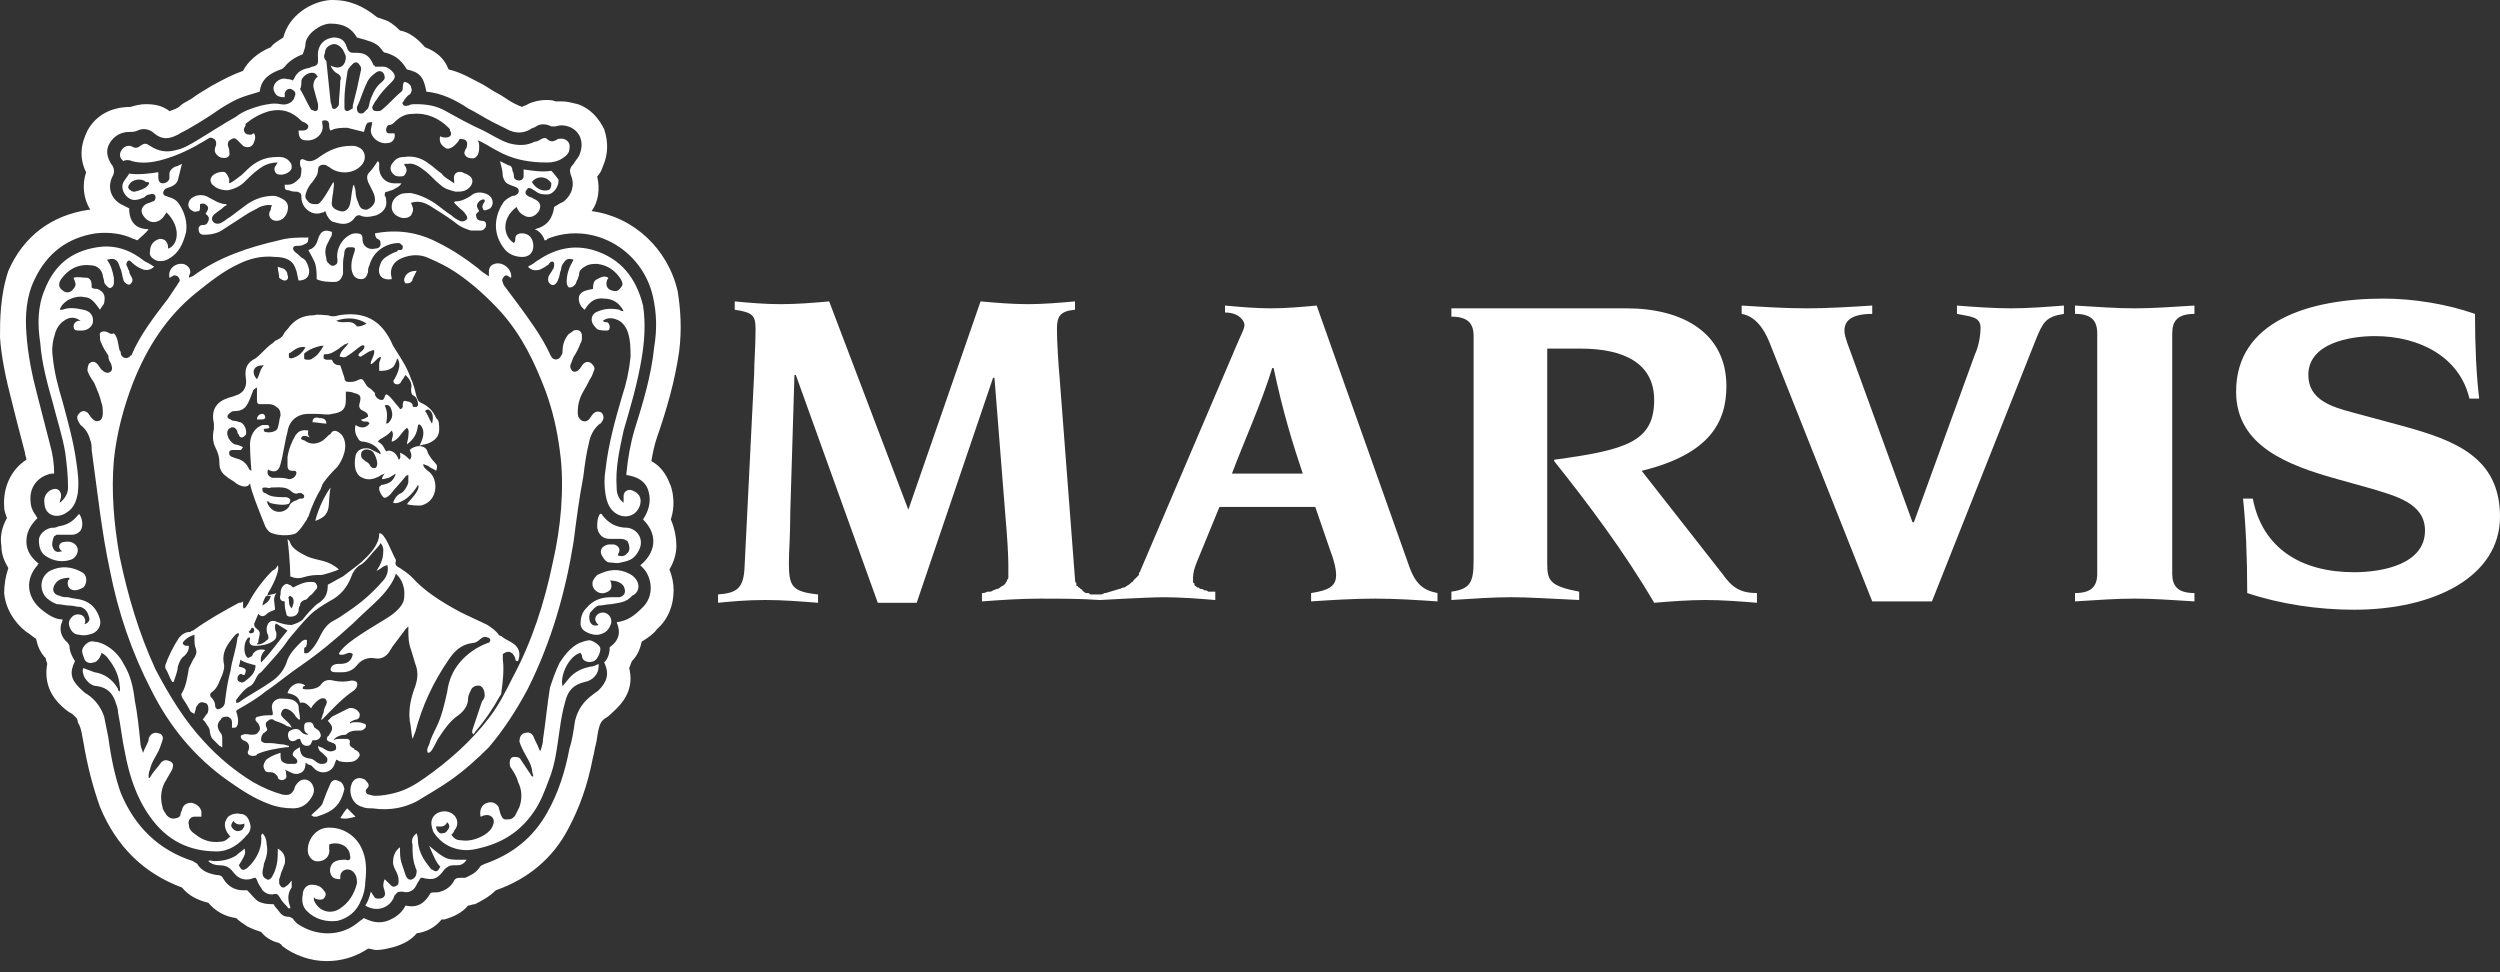
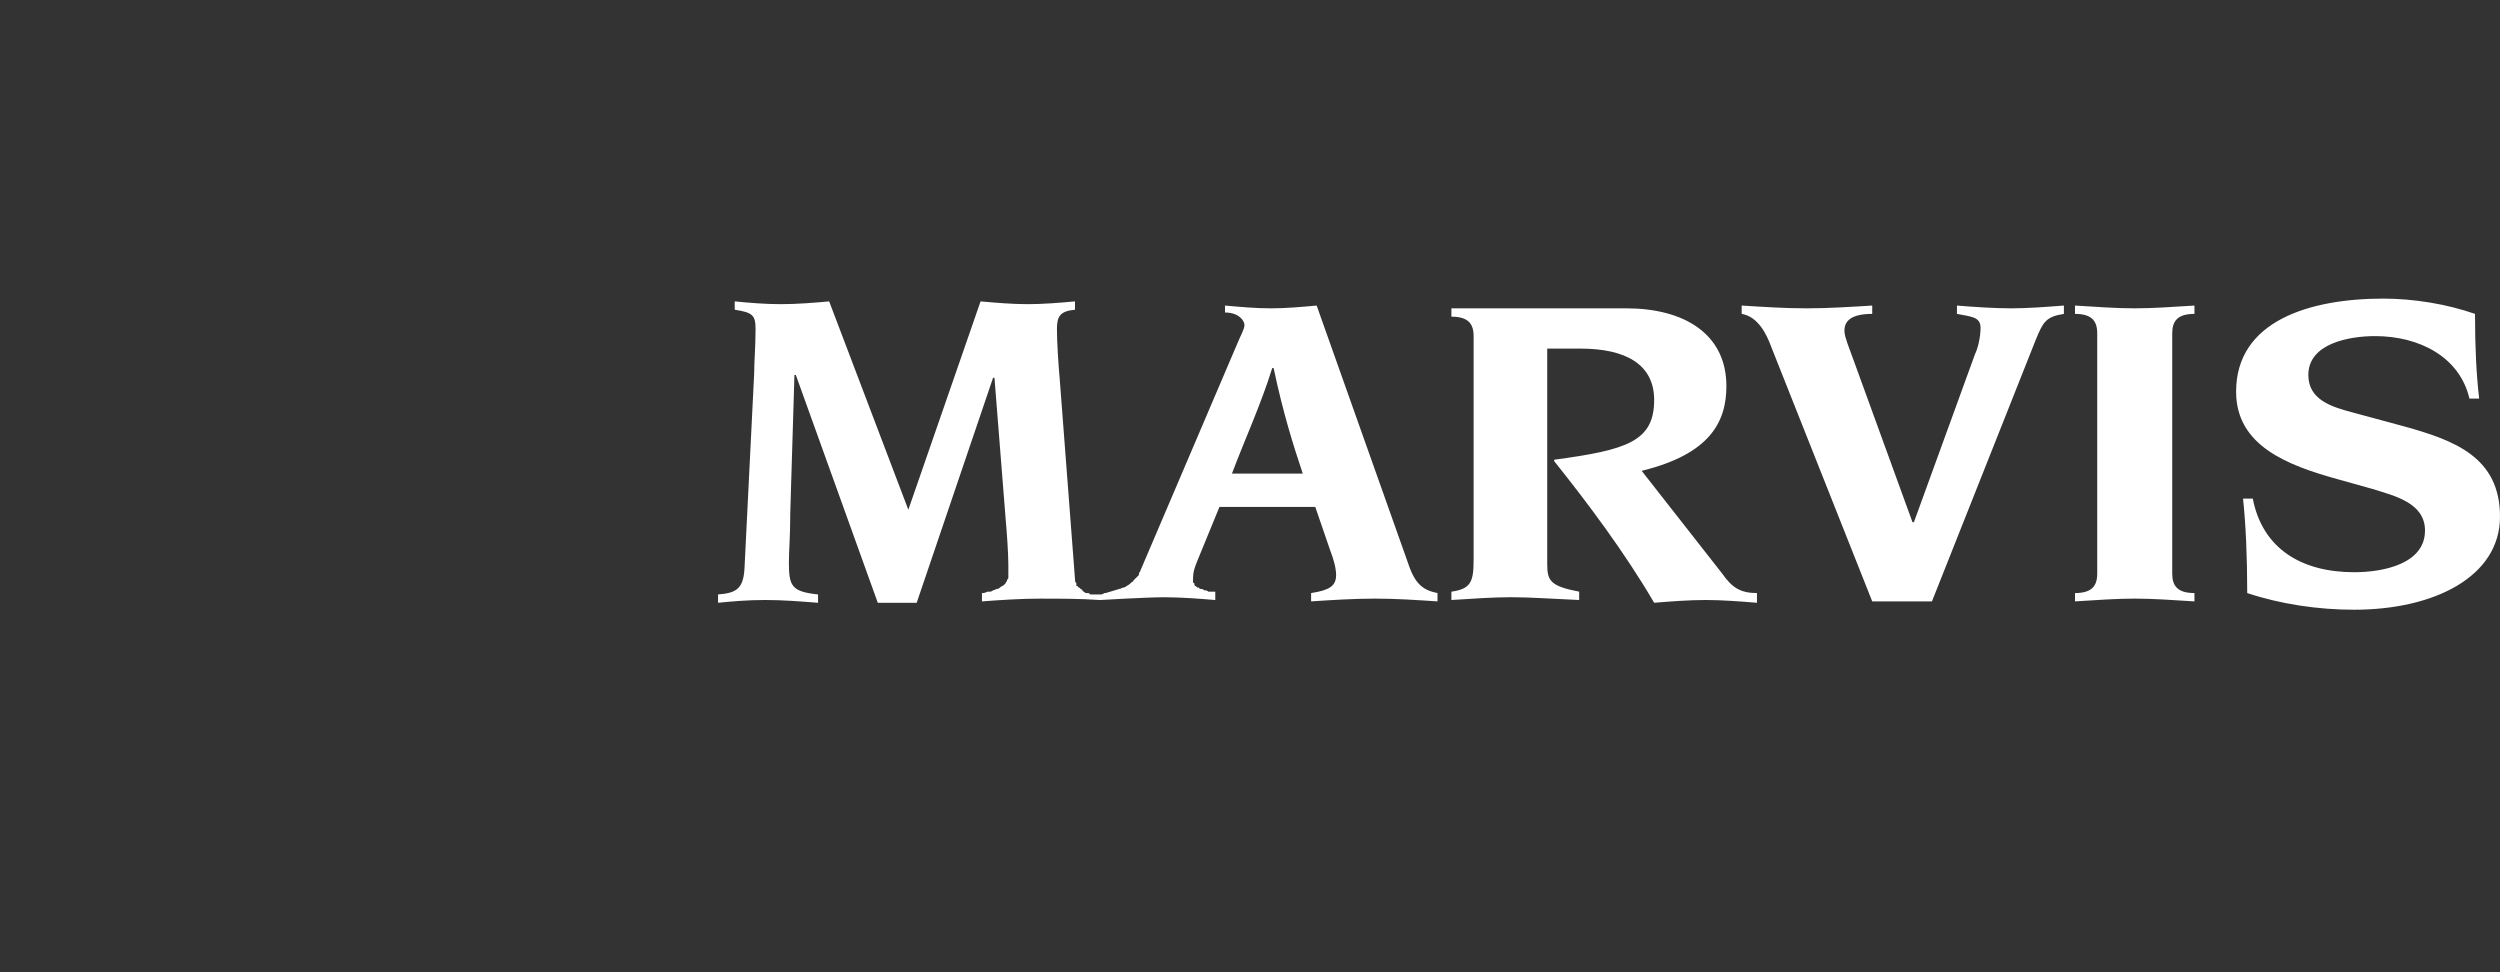
<svg xmlns="http://www.w3.org/2000/svg" version="1.1" x="0px" y="0px" viewBox="0 0 180 70" enable-background="new 0 0 180 70" xml:space="preserve">
  <rect x="0" y="0" width="180" height="70" fill="#333333" stroke="none" />
-   <path fill="#FFFFFF" d="M19.9,15.9c0.4,0,0.7-0.3,0.8-0.7c0.1-0.4,0-0.7-0.4-0.9c-0.2-0.1-0.4-0.2-0.6-0.2c-0.7,0-1.3,0.2-1.9,0.6 c-0.4,0.3-0.8,0.6-1.2,0.9c-0.2,0.1-0.4,0.3-0.6,0.4c-0.3,0.2-0.6,0.1-0.7-0.1c-0.1-0.2,0-0.4,0.3-0.6c0.1-0.1,0.3-0.2,0.4-0.3 c0.1-0.1,0.2-0.2,0.3-0.2c0,0,0-0.1,0-0.1c-0.5,0-0.9-0.3-1.3-0.5c-0.3-0.2-0.8-0.2-1.1,0c-0.4,0.2-0.5,0.8,0,1c0.1,0.1,0.3,0,0.4,0 c0.1,0,0.1-0.2,0.1-0.3c0-0.1,0-0.1,0-0.2c0.3-0.1,0.4,0,0.5,0.1c0.2,0.2,0,0.4-0.1,0.6c0.3,0.2,0.3,0.4,0.1,0.7 c-0.1,0.1-0.2,0.1-0.3,0.1c-0.1,0-0.2,0-0.3,0.2c0,0.2,0,0.3,0.1,0.4c0.1,0.1,0.2,0.1,0.3,0.1c0.5,0,1-0.1,1.4-0.4 c0.6-0.4,1.1-0.7,1.7-1.1c0.3-0.2,0.6-0.3,0.9-0.5c0.3-0.1,0.6-0.2,0.9-0.1c-0.1,0.1-0.1,0.2-0.1,0.3C19.2,15.5,19.5,15.9,19.9,15.9  M29.6,20.3c0.1-0.1,0.1-0.1,0.1-0.2c0.1-0.2,0.2-0.4,0.3-0.6c-0.5,0-0.8,0.2-0.9,0.6c0,0.1,0,0.2,0.1,0.3 C29.4,20.4,29.5,20.4,29.6,20.3 M24.4,22.7c-0.3,0.1-0.5,0.1-0.8,0c-0.3,0-0.7-0.1-1,0c-0.8,0-1.4,0.3-1.9,1 c-0.1,0.1-0.2,0.2-0.3,0.4c-0.1,0.2-0.3,0.3-0.5,0.4c-0.1,0-0.2,0.2-0.4,0.3c-0.4,0.3-0.7,0.7-1.1,1c-0.6,0.3-0.8,0.7-0.7,1.4 c0.1,0.6-0.1,1.1-0.8,1.3c-0.2,0.1-0.4,0.1-0.6,0.2c-0.8,0.3-1.1,0.9-0.9,1.8c0,0.1,0,0.3,0,0.4c-0.1,0.4-0.1,0.9,0.1,1.3 c0.2,0.4,0.3,0.7,0.3,1.2c0,0.4,0.2,0.7,0.5,0.9c0.2,0.2,0.5,0.3,0.7,0.5c0.3,0.2,0.8,0.4,1,0c0.1,0.6,0.5,1.6,1.1,3.1 c0.1,0.2,0.2,0.3,0.3,0.4c0.5,0.3,1.5,0.3,1.9,0.1c0.4-0.3,0.7-0.9,0.8-1c0-0.1,0.1-0.2,0.1-0.2c0.3-0.9,0.6-1.5,0.9-2 c0-0.1,0.1-0.2,0.1-0.3c0.3-0.5,0.8-1,1.1-1.3c0.3-0.4,0.9-1.5,0.3-2.3c-0.2-0.2-0.5-0.4-0.7-0.2c-0.1,0.1-0.1,0.2-0.2,0.2 c-0.2,0.2-0.4,0.4-0.6,0.5c-0.4,0.2-0.8,0.2-1.2-0.1c-0.1,0-0.3-0.1-0.2-0.2c0.1-0.2,0.4-0.1,0.6,0c-0.2-0.2-0.1-0.5-0.1-0.5 s-0.4-0.1-0.7,0.1c-0.1,0.1-0.2,0.2-0.2,0.2c-0.3,0.5-0.5,1-0.6,1.6c0,0.2,0,0.4,0,0.6c0,0.3,0.1,0.4,0.4,0.4c0,0,0.1,0,0.1,0 c0.1,0,0.2,0.1,0.1,0.3c-0.1,0.2-0.3,0.3-0.5,0.3c-0.3-0.1-0.6-0.1-0.9-0.1c-0.1,0-0.2,0-0.3,0c-0.3-0.1-0.4-0.3-0.3-0.6 c0,0,0.7,0.5,0.9-0.4c0.2-0.7,0.3-1.6,0.5-2.3c0.1-0.8,0.7-1.3,1.5-1.3c0.2,0,0.4,0,0.6,0c0.4,0,0.8,0.1,1.1,0c0.8-0.1,1-0.4,1-1 c0-0.2,0-0.4,0-0.6c0.2,0,0.4,0,0.6,0.1c0.5,0.1,0.5,0.3,0.4,0.7c-0.1,0.3,0,0.5,0.3,0.6c0.1,0.1,0.3,0.1,0.3,0.4 c-0.2,0.1-0.3,0.2-0.5,0.2c0.1,0.3,0.5,0,0.6,0.3c-0.3,0.4-0.7,0.3-1,0.1c-0.1,0.4,0,0.7,0.2,1c0.1,0.2,0.3,0.2,0.4,0.2 c0.6,0.1,1,0.4,1.2,0.8c0,0,0,0,0,0.1c-0.1,0-0.1-0.1-0.2-0.1c-0.2-0.1-0.4-0.2-0.6-0.3c-0.5-0.1-0.9,0.1-1,0.5 c-0.2,1.1,0.2,1.5,0.5,1.6c0.4,0.2,0.8,0.1,1.2-0.1c0.1-0.1,0.4-0.2,0.4-0.2c-0.1,0.1-0.2,0.3-0.2,0.4c0.2,0,0.4-0.1,0.5-0.1 c0.2-0.1,0.3-0.2,0.5-0.3c-0.2,0.6-0.5,0.7-0.9,0.8c-0.1,0-0.2,0-0.2,0.1c-0.1,0-0.1,0.1-0.1,0.2c0,0.2,0.2,0.5,0.3,0.6 c0.1,0.1,0.3,0,0.5-0.2c0.3-0.4,0.8-0.9,1.1-1.3c0,0,0.1-0.1,0.2-0.1c0,0.2,0,0.3,0,0.5c0,0.2-0.3,0.7-0.5,0.8 c-0.3,0.1-0.5,0.4-0.6,0.7c0.3,0.1,0.6-0.1,0.8-0.2c0.5-0.3,0.9-0.9,1-1.1c0.2,0.4-0.6,1.1-0.8,1.4c0.3,0.1,0.8,0.1,1,0.1 c1.3-0.3,1.3-2,0.5-2.5c-0.1-0.1-0.4-0.3-0.3-0.5c0.1,0.1,0.3,0.1,0.4,0.2c0.1,0.1,0.4,0.2,0.5,0.3c0.1-0.3,0.1-0.4-0.1-0.6 c-0.2-0.2-0.4-0.5-0.5-0.7c-0.1-0.6-0.9-0.6-1.3-0.2c0.1,0.2,0.2,0.5,0,0.7c-0.2-0.2-0.4-0.4-0.7-0.5c0,0.2,0.1,0.4-0.1,0.5 c-0.1-0.4-0.5-0.8-0.9-0.6c-0.2-0.3-0.2-0.5-0.6-0.7c0.2-0.3,0.6-0.3,1-0.8c0.2,0.3,0,0.5,0,0.8c0.5-0.1,0.7-0.7,1.1-1 c0.2,0.2,0.1,0.4,0.1,0.6c0,0.2-0.1,0.4-0.1,0.6c0.5-0.4,0.7-0.7,0.8-1.4c0.1-0.1,0.2,0,0.3,0.2c0.2,0.4,0,0.9-0.2,1.3 c0.2-0.1,0.5-0.1,0.7-0.2c0.6-0.3,0.8-0.6,0.7-1.4c0-0.2-0.1-0.3-0.2-0.4c-0.2-0.5-0.6-0.9-1.1-1.1c-0.2-0.1-0.2-0.2-0.3-0.4 c-0.1-0.4-0.2-0.9-0.4-1.3c-0.3-0.9-0.8-1.6-1.3-2.4C27.5,23,26.2,22.4,24.4,22.7 M18.3,26.6c0.1-0.2,0.3-0.3,0.7-0.3 c-0.3,0.3-0.3,0.7-0.5,1C18.3,27.1,18.2,26.8,18.3,26.6z M19.5,35.1C19.6,35,19.6,35,19.5,35.1c0.6,0,1.1-0.1,1.5,0.3 c0.1,0.1,0.3,0.2,0.5,0.1c0.1,0,0.2,0,0.2,0c0.1,0.1,0.2,0.1,0.2,0.2c0,0.1,0,0.2-0.2,0.2c-0.1,0-0.2,0-0.3,0.1 c-0.3,0.1-0.5,0.2-0.6,0.5c-0.3,0.4-0.9,0.5-1.3,0.1c-0.2-0.2-0.2-0.3-0.3-0.5c0.1,0,0.2,0,0.2,0.1c0.3,0.1,1,0.2,1.3,0.1 c0.1,0,0.2-0.1,0.2-0.3c0-0.1-0.2-0.2-0.3-0.2c-1,0-1.2-0.1-1.5-0.3c-0.1,0-0.2-0.1-0.2-0.2c0-0.1-0.1-0.2,0.2-0.2 C19.3,35.1,19.4,35.2,19.5,35.1 M20,30.8c-0.1,0.4-1,0.4-1,0.2c-0.1-0.2,0.3-0.1,0.4-0.2c0-0.1-0.1-0.2-0.1-0.2c-0.1,0-0.3,0-0.4,0 C18.3,30.8,18,31.4,18,32c0,0.7,0.1,1.9,0.1,1.9s-0.2-0.1-0.2-0.2c-0.2-0.4-0.5-0.6-0.9-0.7c-0.1,0-0.2-0.1-0.3-0.1 c-0.2-0.1-0.2-0.2-0.2-0.3c0-0.2,0.2-0.2,0.3-0.2c0.2,0,0.3,0,0.5,0c0.1,0,0.1-0.1,0.2-0.2c-0.2-0.1-0.4-0.2-0.6-0.2 c-0.2-0.1-0.4-0.3-0.5-0.6c-0.1-0.3,0-0.5,0.2-0.6c0.2-0.1,0.4,0,0.5,0.3c0,0.1,0,0.1,0.1,0.2c0,0.1,0.1,0.2,0.2,0.2 c0.1,0,0.2-0.1,0.3-0.2c0.1-0.3-0.1-0.8-0.4-0.9c-0.1,0-0.3-0.1-0.4-0.1c-0.1,0-0.2,0-0.3-0.1c-0.3-0.1-0.3-0.3,0-0.5 c0.1-0.1,0.2-0.1,0.3-0.1c0.7,0,0.9-0.4,1.1-0.9c0.1-0.2,0.1-0.3,0.2-0.5c0-0.1,0.1-0.2,0.3-0.3c0,0.1,0,0.2,0,0.3 c0,0.2,0,0.4,0,0.6c0,0.3,0.1,0.3,0.3,0.3c0.2,0,0.4,0,0.6,0c0.2,0,0.4,0.1,0.5,0.2c0.2,0.1,0.3,0.3,0.3,0.6 C20.1,30.2,20.1,30.5,20,30.8 M27.1,33.6c0,0.1-0.1,0.1-0.2,0.1c-0.1,0-0.2-0.1-0.2-0.1c-0.1-0.2-0.2-0.3-0.4-0.4 c-0.1-0.1-0.3-0.2-0.3-0.4c0-0.2,0-0.3,0.2-0.4c0.2-0.1,0.6,0,0.7,0.2C27.2,33.1,27.2,33.5,27.1,33.6 M31,29.6 c0.2,0.2,0.2,0.6,0.1,0.9c-0.2-0.3-0.3-0.7-0.5-0.9C30.8,29.4,30.9,29.5,31,29.6 M26.4,23.3C26.4,23.3,26.4,23.3,26.4,23.3 c-0.2,0.1-0.4,0.2-0.6,0.2c0,0-0.1,0-0.1,0c-0.3-0.4-0.6-0.3-1-0.3c-0.1,0-0.3,0-0.5-0.1C25,22.8,25.8,22.9,26.4,23.3 M21,25.8 c-0.1,0-0.2,0-0.2-0.1c0,0,0-0.2,0-0.2c0-0.1,0.1-0.1,0.1-0.1c0.3-0.2,0.6-0.5,1.1-0.4C21.7,25.5,21.4,25.7,21,25.8z M22.5,25.8 c-0.1,0.1-0.2,0.1-0.3,0.1c-0.1,0-0.3,0-0.3-0.1c0-0.1,0-0.2,0-0.3c0-0.1,0.1-0.1,0.2-0.2c0.3-0.2,0.6-0.3,1-0.4c0.1,0,0.3,0,0.2,0 C23.1,25.2,22.9,25.6,22.5,25.8z M28.2,30.1c-0.1,0.2-0.2,0.4-0.4,0.4c0.1-0.5,0.1-0.9-0.1-1.3c0.2-0.1,0.3,0,0.4,0.1 C28.2,29.5,28.3,29.8,28.2,30.1z M28.4,27.3c-0.1,0.1-0.1,0.2,0,0.3c0.1,0.1,0.3,0.1,0.4,0c0.1-0.1,0.1-0.2,0.2-0.3 c0.1-0.1,0.1-0.2,0.2-0.3c0.3,0.3,0.5,0.6,0.4,1c0,0.2,0,0.4,0.2,0.5c0.2,0.1,0.3,0.4,0.3,0.6c0,0.1,0,0.1-0.1,0.2 c-0.1,0-0.1,0-0.2,0c-0.1,0-0.1-0.1-0.1-0.2c-0.1-0.1-0.2-0.2-0.4-0.2c-0.2-0.1-0.3,0-0.3,0.2c0,0.1,0,0.1,0,0.2 c-0.1,0.2-0.2,0.2-0.3,0c-0.2-0.2-0.4-0.5-0.6-0.7c-0.1-0.1-0.2-0.2-0.3-0.2c-0.1,0-0.1,0.4-0.3,0.4c-0.2,0-0.3-0.1-0.4-0.2 C27,28.5,27,28.4,27,28.3c-0.1-0.1-0.2-0.2-0.3-0.3c-0.2-0.1-0.3-0.2-0.4-0.4c-0.2-0.3-0.2-0.4-0.6-0.2c-0.2,0.1-0.4,0.1-0.6,0.1 c-0.2,0-0.3-0.1-0.3-0.3c-0.1-0.3-0.2-0.6-0.3-0.9c-0.3,0-0.5-0.1-0.6-0.4c-0.2,0-0.3,0-0.4,0c-0.1,0-0.2-0.1-0.2-0.1 c0-0.1,0-0.2,0-0.2c0-0.1,0.1-0.1,0.2-0.1c0.3,0,0.6-0.2,0.9-0.4c0.1-0.1,0.3-0.2,0.4-0.3c0.1,0,0.2-0.1,0.3-0.1 c-0.2,0.3-0.5,0.5-0.6,0.8c-0.1,0.2,0,0.2,0.1,0.2c0.3,0.1,0.4-0.1,0.6-0.2c0.3-0.2,0.5-0.4,0.8-0.6c0.2-0.1,0.3,0,0.2,0.2 c-0.1,0.2-0.4,0.3-0.4,0.5c0.1,0.1,0.2,0.1,0.3,0c0.2-0.1,0.3-0.2,0.5-0.3c0.1,0,0.2-0.1,0.3-0.1c0.2,0.2-0.3,0.9-0.2,1 c0.1,0.1,0.5-0.5,0.7-0.5c0.1,0-0.1,0.3-0.1,0.5c0,0.2,0,0.3,0,0.5c0.3,0,0.6,0,0.9-0.2c0.2-0.1,0.3-0.4,0.4-0.7 C29,26.3,28.5,27.1,28.4,27.3 M27.9,13.8c0.2-0.1,0.4-0.1,0.5-0.2c0.2-0.1,0.4-0.2,0.5-0.4c-0.2,0-0.3,0-0.5,0c-0.5,0-1-0.3-1.1-1 c0-0.1,0-0.3,0-0.4c0-0.1,0-0.1-0.1-0.2c-0.2,0.3-0.4,0.6-0.6,0.8c-0.2,0.2-0.2,0.4-0.1,0.7c0.1,0.2,0.2,0.4,0.3,0.6 c0.1,0.2,0.2,0.4,0.2,0.7c0,0.3-0.3,0.6-0.6,0.7c-0.3,0-0.5-0.1-0.6-0.5c-0.1-0.2-0.2-0.5-0.2-0.8c0-0.2-0.1-0.3-0.1-0.5 c-0.1,0.1-0.1,0.1-0.1,0.2c-0.1,0.4-0.1,0.8-0.2,1.2c-0.1,0.4-0.4,0.6-0.7,0.5c-0.4-0.1-0.7-0.3-0.6-0.7c0-0.3,0.1-0.6,0.1-0.8 c0-0.2,0.1-0.4,0-0.6c-0.3,0.5-0.5,0.9-0.8,1.3c-0.1,0.1-0.2,0.3-0.4,0.3c-0.3,0-0.5,0-0.7-0.3c-0.2-0.2-0.1-0.4,0-0.7 c0.1-0.2,0.2-0.4,0.4-0.6c0.2-0.3,0.4-0.5,0.4-0.9c0-0.3,0.3-0.4,0.6-0.3c0.1,0.1,0.2,0.1,0.3,0.2c0.7,0.5,1.8,0.4,2.3-0.3 c0.3-0.4,0.2-1-0.3-1.2c-0.2-0.1-0.3-0.1-0.5-0.1c-0.9,0-1.6,0.3-2.3,0.8c-0.4,0.3-0.7,0.4-1.1,0.2c0,0,0,0,0,0 c-0.2-0.1-0.3,0-0.3,0.2c0,0.1,0,0.3,0.1,0.4c0,0.2,0,0.5-0.1,0.7c-0.3,0.3-0.5,0.5-0.9,0.5c-0.1,0-0.2,0-0.2,0c0,0.3,0,0.4,0.3,0.4 c0.2,0.1,0.4,0.1,0.6,0.1c0.3,0.1,0.3,0.2,0.3,0.4c0,0.8,0.8,1.4,1.5,1.1c0.1,0,0.1,0,0.2-0.1c0.1,0.1,0.1,0.3,0.2,0.4 c0.1,0.2,0.3,0.4,0.5,0.4c0.6,0.2,1.1,0.2,1.5-0.4c0.1-0.1,0.2-0.1,0.3-0.1c0.4,0.2,0.8,0.1,1.2,0c0.5-0.2,0.8-0.6,0.7-1.1 c0-0.1,0-0.2-0.1-0.3C27.7,13.9,27.7,13.8,27.9,13.8 M34.8,15.1c0.1,0.1,0.3,0,0.5-0.1c0.3-0.3,0.2-0.8-0.2-1 c-0.4-0.2-0.9-0.2-1.2,0.1c-0.3,0.2-0.7,0.4-1.1,0.4c0,0-0.1,0-0.1,0.1c0.1,0.1,0.2,0.2,0.3,0.3c0.2,0.2,0.4,0.3,0.5,0.5 c0.1,0.1,0.2,0.3,0.1,0.4c-0.1,0.1-0.3,0.2-0.5,0.1c-0.2-0.1-0.4-0.2-0.6-0.4c-0.5-0.3-0.9-0.7-1.4-1c-0.5-0.3-1-0.5-1.5-0.6 c-0.3,0-0.6,0-0.8,0.1c-0.4,0.2-0.6,0.5-0.6,0.9c0,0.4,0.3,0.7,0.8,0.8c0.2,0,0.4,0,0.6-0.2c0.1-0.2,0.2-0.4,0.1-0.6 c0-0.1-0.1-0.2-0.1-0.3c0.3-0.1,0.6-0.1,0.9,0c0.3,0.1,0.6,0.3,0.9,0.5c0.5,0.3,1.1,0.7,1.6,1.1c0.3,0.2,0.6,0.3,0.9,0.4 c0.2,0,0.5,0,0.7,0c0.2,0,0.4-0.2,0.4-0.4c0-0.2-0.1-0.3-0.3-0.3c-0.2,0-0.4-0.1-0.4-0.3c-0.1-0.2,0.1-0.3,0.2-0.4 c-0.1-0.2-0.3-0.4,0-0.7c0.1-0.1,0.3-0.2,0.4-0.1c0,0,0,0.1,0,0.1C34.7,14.8,34.7,14.9,34.8,15.1 M25.6,58.8 c-0.2-0.2-0.4-0.4-0.6-0.6c-0.2,0.2-0.3,0.4-0.5,0.7C24.9,59,25.2,58.9,25.6,58.8z M25.9,52.6c0.1,0,0.2,0,0.3-0.1 c0.2-0.1,0.2-0.4,0-0.4C26,52,25.8,52,25.6,52c-0.1,0-0.3,0-0.4,0.1c0,0,0-0.1,0-0.1c0.2-0.1,0.3-0.2,0.5-0.2 c0.2-0.1,0.2-0.2,0.2-0.4c-0.1-0.3-0.5-0.5-0.8-0.4c-0.4,0.2-0.8,0.4-1.2,0.6c-0.1,0.1-0.2,0.2-0.3,0.3c0.4,0.4,0.4,0.6,0.1,1 c0,0,0,0.1-0.1,0.1c-0.1,0.2-0.1,0.3,0.1,0.4c0.1,0,0.2,0.1,0.3,0.1c0.2,0.1,0.2,0.2,0.2,0.4c0,0.1-0.2,0.2-0.4,0.2 c-0.2,0-0.3-0.1-0.5-0.2c-0.1-0.1-0.3-0.1-0.4-0.2c0,0.2,0.1,0.4,0.3,0.5c0.1,0.1,0.2,0.2,0.3,0.3c0.1,0.1,0.1,0.3,0,0.4 C23.4,55,23.3,55,23.1,55c-0.1,0-0.3-0.1-0.4-0.2c-0.1-0.1-0.3-0.2-0.5-0.2c-0.4-0.1-0.5-0.2-0.6-0.6c0-0.1,0-0.1,0-0.2 c-0.2,0.1-0.4,0.2-0.5,0.4c-0.1,0.2,0.1,0.3,0.2,0.4c0.2,0.2,0.1,0.4-0.1,0.4c-0.2,0-0.4,0-0.5,0c-0.4-0.1-0.5-0.2-0.5-0.6 c0,0,0-0.1,0-0.2c-0.3,0.1-0.6,0.2-0.9,0.4c-0.2,0.1-0.4,0.5-0.3,0.7c0.1,0.3,0.2,0.3,0.5,0.3c0.2,0,0.3,0.1,0.4,0.2 c0.1,0.1,0.1,0.1,0.1,0.2c0.1,0.2,0.4,0.2,0.5,0.1c0.2-0.1,0.1-0.3,0.1-0.4c0-0.1,0-0.2-0.1-0.3c0.4,0.2,0.7,0.4,1,0.3 c0.4-0.1,0.5-0.4,0.5-0.8c0.1,0.1,0.3,0.2,0.4,0.2c0.1,0.1,0.2,0.2,0.3,0.3c0.5,0.4,1.2,0.2,1.4-0.4c0-0.1,0.1-0.2,0.1-0.3 c0.1,0,0.2,0.1,0.2,0.1c0.4,0.1,0.8,0.1,1.1,0c0.2-0.1,0.3-0.2,0.4-0.4c0-0.2-0.1-0.3-0.3-0.4c0,0-0.1,0-0.1-0.1 c-0.2-0.1-0.4-0.2-0.3-0.5c0-0.1-0.1-0.2-0.2-0.2c-0.2,0-0.3,0-0.5,0c-0.2,0-0.3,0-0.5,0.1c0.2-0.3,0.6-0.4,0.9-0.4 C25.2,52.6,25.5,52.6,25.9,52.6 M9.5,11.6c0.7,0.2,1.5,0.1,2.2-0.1c1.1-0.3,2.1-0.8,3.1-1.4c0.2-0.1,0.3-0.3,0.6-0.1 c0.2,0.1,0.2,0.4,0.1,0.6c-0.1,0.3,0,0.5,0.3,0.7c0.2,0.1,0.5,0.1,0.6,0c0.2-0.1,0.1-0.3,0.1-0.5c0-0.1-0.1-0.3-0.1-0.4 c0-0.2,0.1-0.3,0.3-0.4c0.2-0.1,0.3,0,0.4,0.1c0.1,0.1,0.3,0.3,0.4,0.4c0.3,0.2,0.7,0.1,0.8-0.3c0.1-0.2,0.1-0.4,0-0.6 c-0.1,0-0.2,0.1-0.2,0.1c-0.2,0-0.4,0-0.5-0.2c-0.1-0.2,0-0.3,0.1-0.5C17.6,9,17.7,9,17.7,8.9c0.5-0.4,1-0.7,1.7-0.9 c0.9-0.2,1.6,0,2.3,0.7c0.1,0.1,0.2,0.1,0.2,0.1c0.2,0.1,0.3,0.2,0.3,0.3c0,0.2-0.2,0.3-0.4,0.3c-0.1,0-0.2,0-0.3,0 c0,0.4,0.1,0.7,0.5,0.7c0.7,0.1,1.4-0.5,1.2-1.2c0-0.1,0-0.1,0-0.2c0.3-0.1,0.5,0,0.5,0.3c0,0.1,0,0.3,0.1,0.4 c0.4-0.2,0.8-0.2,1.2-0.2c0.4,0.1,0.8,0.2,1.2,0.3c0.2-0.7,0.2-0.7,0.6-0.7c0,0.2-0.1,0.4-0.1,0.6c0,0.5,0.6,1,1.2,0.9 c0.4,0,0.6-0.4,0.5-0.7c-0.1,0-0.3,0-0.4,0c-0.2,0-0.2-0.2-0.2-0.3c0-0.1,0.1-0.3,0.2-0.3c0.2,0,0.3-0.1,0.4-0.2 c0.4-0.4,0.8-0.6,1.3-0.6c1-0.1,1.9,0.3,2.6,1c0.1,0.1,0.1,0.1,0.1,0.2c0.2,0.3,0,0.5-0.3,0.5c-0.1,0-0.3,0-0.4-0.1 c-0.1,0.3,0,0.6,0.3,0.8c0.2,0.2,0.5,0.1,0.8-0.2c0.1-0.1,0.2-0.2,0.3-0.4c0.5,0,0.6,0.2,0.5,0.6c0,0.1-0.1,0.1-0.1,0.2 c-0.1,0.2-0.1,0.3,0.1,0.5c0.2,0.1,0.3,0.1,0.5,0.1c0.3-0.1,0.4-0.4,0.4-0.8c0-0.2,0-0.3-0.1-0.5c0.5,0.2,0.9,0.5,1.3,0.7 c1.2,0.7,2.4,0.9,3.7,0.9c0.4,0,0.8-0.1,1.1-0.3c0.3-0.2,0.5-0.4,0.5-0.7c0.1-0.5-0.3-0.8-0.8-0.7c-0.1,0-0.1,0.1-0.2,0.1 c-0.2,0.1-0.3,0.1-0.5,0c-0.2-0.2-0.3-0.2-0.5-0.1c-0.2,0.1-0.3,0.2-0.5,0.2c-0.6,0.3-1.2,0.3-1.9,0.1c-0.6-0.2-1.2-0.6-1.8-0.9 C33.9,9,33,8.5,32.1,8c-0.7-0.4-1.4-0.5-2.2-0.5c-0.2,0-0.3,0-0.5,0.1c-0.1,0-0.3,0.1-0.4-0.1c-0.1-0.1,0.1-0.2,0.1-0.3 c0.1-0.1,0.2-0.3,0.4-0.4c0.1-0.1,0.2-0.3,0.1-0.5c0-0.2-0.3-0.4-0.5-0.4C29.1,5.9,29,6,29,6.3c0,0.1,0,0.2-0.1,0.3 C28.4,7,28,7.5,27.5,7.9c-0.1,0.1-0.2,0.1-0.4,0.1c-0.2,0-0.3-0.1-0.3-0.3c0.1-0.2,0.2-0.4,0.3-0.5c0.3-0.5,0.7-0.9,1.1-1.3 c0.3-0.3,0.3-0.5,0-0.8c-0.2-0.2-0.4-0.3-0.6-0.3c-0.2,0-0.4,0-0.6,0c0,0,0-0.1-0.1-0.1c-0.3-0.7-0.6-0.9-1.3-0.9 c-0.1,0-0.1,0-0.2,0c-0.2,0-0.3-0.1-0.4-0.3c0-0.1-0.1-0.2-0.1-0.3c-0.2-0.4-0.5-0.5-0.9-0.5c-0.8,0.1-1.2,0.7-1.1,1.5 c0,0.4,0,0.5-0.4,0.6c-0.1,0-0.2,0.1-0.3,0.1c-0.5,0.1-0.8,0.3-1,0.7c0,0.1-0.1,0.1-0.1,0.2c-0.2-0.1-0.3-0.1-0.4-0.1 c-0.3-0.1-0.6,0-0.8,0.2c-0.2,0.2-0.3,0.5-0.1,0.8c0.1,0.2,0.3,0.3,0.7,0.3c0-0.1,0-0.2,0-0.3c0.1-0.3,0.4-0.4,0.6-0.2 c0.2,0.1,0.2,0.3,0.1,0.5c-0.1,0.4-0.6,0.6-1,0.5c-0.5-0.1-0.9,0-1.4,0.1c-0.7,0.2-1.3,0.4-1.8,0.8c-0.9,0.5-1.8,1.1-2.8,1.7 c-0.5,0.3-1,0.6-1.5,0.7c-0.7,0.2-1.3,0.1-1.9-0.3c-0.3-0.2-0.4-0.2-0.7,0c-0.1,0.1-0.3,0.2-0.5,0.1c-0.3-0.2-0.7-0.1-0.9,0.3 c-0.1,0.2-0.1,0.5,0.2,0.7C9,11.5,9.3,11.5,9.5,11.6 M27.1,5.2c0.3-0.2,0.6,0,0.6,0.4c0,0.1-0.1,0.2-0.2,0.3 c-0.4,0.3-0.6,0.7-0.8,1.2c-0.1,0.2-0.1,0.5-0.2,0.7c-0.1,0.1-0.2,0.2-0.3,0.3c-0.1,0.1-0.3,0.1-0.4,0c-0.1-0.1-0.1-0.2-0.1-0.4 C26,7.1,26.1,6.6,26.4,6C26.5,5.7,26.8,5.4,27.1,5.2z M25,5.3c0-0.3,0.2-0.5,0.4-0.7c0.2-0.2,0.4-0.1,0.5,0.1C26,4.8,26,4.9,26,5 c-0.1,0.5-0.2,0.9-0.3,1.4c-0.1,0.4-0.2,0.8-0.3,1.2c0,0.1,0,0.1,0,0.2C25.2,7.9,25.1,8,25,8c-0.1,0-0.2-0.1-0.2-0.2V7.2 c0,0,0,0,0,0C24.8,6.6,24.9,5.9,25,5.3 M23.4,3.8c0-0.3,0.2-0.5,0.5-0.6c0.3-0.1,0.6,0.1,0.8,0.4c0.1,0.2,0.2,0.4,0.2,0.5 c0,0.6-0.4,0.9-0.9,0.7c0,0-0.1,0-0.2-0.1c0.1,0.3,0.3,0.5,0.5,0.6c0.2,0.1,0.3,0.3,0.2,0.5c0,0.6-0.1,1.2-0.1,1.7 c0,0.1-0.1,0.2-0.2,0.3c-0.2,0.1-0.3,0-0.3-0.1c0-0.1-0.1-0.3-0.1-0.4c-0.1-1-0.2-1.9-0.3-2.9C23.3,4.2,23.3,4,23.4,3.8 M21.7,5.8 c0.1-0.4,0.7-0.7,1-0.5c0,0,0.1,0.1,0.1,0.1c0,0,0,0.1,0.1,0.1c-0.3,0.2-0.4,0.6-0.3,0.9c0.1,0.4,0.2,0.7,0.3,1.1c0,0.1,0,0.2,0,0.3 c0,0.1-0.1,0.2-0.2,0.2c-0.1,0-0.2-0.1-0.3-0.1c-0.3-0.5-0.5-1-0.8-1.5C21.7,6.3,21.7,6,21.7,5.8 M24.3,56.2c-0.2-0.1-0.4,0-0.5,0.2 c-0.1,0.2-0.2,0.5-0.3,0.7c-0.1,0.3-0.2,0.5-0.3,0.8c-0.2,0.3-0.5,0.5-0.8,0.8c0.1,0,0.1,0.1,0.2,0.1c0.1,0,0.1,0,0.2,0 c0.6-0.2,1.2-0.4,1.6-1c0.2-0.3,0.3-0.6,0.4-1C24.7,56.4,24.6,56.3,24.3,56.2 M37.1,47.4c0,0.1,0,0.2,0.2,0.2c0.2-0.5,0.1-1-0.4-1.3 c-0.3-0.2-0.6-0.3-0.8-0.5c-0.1,0-0.2-0.1-0.2-0.1c-0.2-0.3-0.5-0.5-0.8-0.7c-0.6-0.3-1.3-0.6-1.9-0.9c-1.5-0.8-2.7-1.6-3.5-2.5 c-0.3-0.3-0.6-0.5-0.9-0.7c-0.2-0.1-0.4-0.2-0.3-0.5c0,0,0-0.1,0-0.1c-0.3-0.5-0.8-2-1.2-1.9c0,0.1,0.1,0.8-1.1,1.9 c-0.4,0.4-1,0.8-1.5,1.2c-0.4,0.2-0.7,0.4-1.1,0.6c0,0.5-0.1,0.9-0.5,1.2c-0.1,0.1-0.3,0.2-0.4,0.3c-0.3,0.3-0.6,0.6-0.9,1 c-0.2,0.2-0.5,0.3-0.8,0.4c-0.4,0-0.7-0.1-1-0.2c-0.4-0.2-0.7-0.1-0.8,0.4c0,0.2,0,0.4,0.1,0.5c0,0.1,0.1,0.3-0.1,0.4 c-0.2,0.2-0.4,0.3-0.7,0.3c0-0.1,0.1-0.1,0.1-0.2c0-0.2,0.1-0.4,0.1-0.6c0-0.2-0.2-0.3-0.3-0.4c-0.1-0.1-0.1-0.2-0.1-0.3 c0.1-0.2,0.2-0.5,0.3-0.7c0.2,0.2,0.3,0.2,0.5,0.1c0.3-0.3,0.5-0.3,0.7-0.4c0-0.5-0.2-0.8,0.1-1.2c-0.2,0.1-0.5,0.1-0.7,0.2 c0.1-0.1,0.1-0.2,0.1-0.2c0.2-0.3,0.9-1.6,0.7-2c-0.1,0.2-0.2,0.3-0.4,0.4c-0.6,0.6-1.3,1.5-1.7,2.3c-0.4,0.7-0.4,0.3-0.4,0.2 c0-0.1,0-0.2,0-0.3c-0.1,0.1-0.2,0.1-0.3,0.1c-1.1,0.6-2.2,1.2-3.3,2c-0.1,0-0.2,0.1-0.2,0.1c-0.4,0-0.6,0.2-0.8,0.4 c-0.4,0.6-0.8,1.4-1,2c0,0.1,0,0.2,0,0.2c0.2,0.3,0.3,0.7,0.5,1l0.1,0c0.1-0.3,0.3-0.8,0.3-1.1c0.1-0.3,0.2-0.6,0.5-0.8 c0.2-0.2,0.3-0.4,0.3-0.7c0,0-0.1,0-0.1,0c-0.1,0-0.2,0-0.3-0.1c-0.1-0.1,0-0.2,0.1-0.3c0.2-0.2,0.4-0.3,0.7-0.4c0,0.1,0,0.1,0,0.2 c0,0.3,0,0.6,0.1,0.8c0.1,0.3,0,0.5-0.2,0.8c-0.1,0.2-0.2,0.4-0.3,0.6c-0.1,0.6-0.2,1.3-0.5,1.8c-0.1,0.1,0,0.2,0,0.3 c0.2,0.3,0.4,0.6,0.6,1c0.1,0.1,0.1,0.1,0.3,0.2c0-0.1,0.1-0.3,0.1-0.4c0-0.1,0.1-0.2,0.1-0.2c0.1-0.2,0.3-0.3,0.5-0.2 c0.2,0,0.3,0.2,0.3,0.4c0,0.1,0,0.3-0.1,0.4c-0.1,0.1-0.2,0.3-0.3,0.4c0.1,0.1,0.2,0.2,0.3,0.4c0.1,0.1,0.2,0.3,0.2,0.4 c0,0.2,0.1,0.5,0.2,0.6c0.2,0.2,0.4,0.4,0.5,0.5c0.1,0,0.1,0.1,0.2,0.1c0-0.2,0-0.4,0-0.5c0-0.2,0-0.4-0.1-0.5c-0.3-0.4-0.3-0.7,0-1 c0.1-0.2,0.3-0.2,0.5-0.2c0.2,0.1,0.3,0.2,0.3,0.4c0,0.2,0,0.3,0,0.4c0.3,0,0.3,0,0.4-0.2c0.1-0.3,0-0.7-0.1-1 c0.1-0.1,0.1-0.1,0.1-0.1c0.7-0.4,1.4-0.8,2-1.3c0.9-0.6,1.7-1.3,2.6-1.9c1.3-0.9,2.5-1.9,3.7-3c0.6-0.6,1.3-1.2,1.9-1.8 c0.7-0.7,1.1-1.4,1.2-1.8c0.2,0.2,0.7,0.7,0.6,1.7c0,0.4-0.3,0.8-0.8,1.2c-0.5,0.4-2.2,1.3-3.2,2.1c-0.5,0.4-0.7,0.7-0.7,0.8 c0.4,0.2,0.7-0.3,1,0c-0.1,0.5-0.4,0.7-0.9,0.7c-0.2,0-0.4,0-0.5,0.1c-0.1,0-0.2,0.2-0.2,0.3c0,0.1,0.1,0.2,0.3,0.2 c0.6,0,1.1,0.1,1.6-0.5c0.3-0.4,0.8-0.6,1.3-0.5c0.5,0.1,0.9-0.2,1.1-0.6c0.1-0.1,0.1-0.2,0.2-0.3c0.3-0.4,0.6-0.8,0.9-1.2 c0.1-0.1,0.1-0.1,0.2-0.2c0,0.1,0,0.2,0,0.2c0,0.5,0,1,0.2,1.5c0.1,0.3,0.2,0.7,0.3,1c0.2,0.5,0.2,1,0,1.6c-0.3,0.8-0.5,1.6-0.4,2.5 c0.1,0.4,0.1,0.9,0.2,1.3c0.1-0.2,0.1-0.3,0.2-0.5c0.5-1.9,1.3-3.6,2.4-5.2c0.4-0.6,0.9-1.1,1.7-1.2c0.2,0,0.4-0.1,0.6-0.3 c0.1-0.1,0.3-0.2,0.5-0.1c0.1,0,0.2,0.1,0.2,0.2c0,0.1-0.1,0.2-0.2,0.2c-0.8,0.3-1.5,0.8-2,1.4c-0.5,0.6-0.8,1.3-0.9,2.1 c-0.2,0.9-0.4,1.8-0.8,2.6c-0.2,0.4-0.4,0.8-0.5,1.2c-0.1,0.2-0.2,0.4-0.1,0.6c0.2,0,0.2-0.1,0.3-0.2c0.2-0.3,0.3-0.6,0.5-0.9 c0.4-0.6,0.8-1.2,1.4-1.6c0.4-0.3,0.7-0.7,0.7-1.2c0-0.2,0.1-0.4,0.2-0.6c0.1-0.3,0.5-0.4,0.7-0.3c0.2,0.1,0.3,0.4,0.3,0.7 c0,0.1-0.1,0.3-0.2,0.4c-0.2,0.6-0.5,1.5-0.7,2.1c0,0.1,0,0.1,0,0.2c0,0,0.1,0,0.1,0.1c0-0.1,0.1-0.1,0.1-0.2 c0.7-0.8,1.3-1.7,1.8-2.6c0.1-0.1,0.1-0.2,0.1-0.3c0.1-0.6,0.2-1.7,0.1-2.3c0-0.1,0-0.3,0-0.4C36.7,46.7,37,47.1,37.1,47.4 M19.1,43 c0-0.1,0.2-0.1,0.4-0.1c-0.1,0.4-0.3,0.5-0.6,0.7C18.9,43.4,19,43.2,19.1,43z M18.1,45.2c0.2,0,0.2,0.1,0.2,0.2 c0,0.2-0.2,0.2-0.3,0.2c0,0,0,0-0.1-0.1C18,45.4,18.1,45.3,18.1,45.2z M17.9,45.9c0,0,0.1,0,0.1,0c0,0,0,0.1,0,0.1 c-0.1,0.3,0,0.5,0.4,0.5c0.4,0,0.9-0.1,1.2-0.3c0.3-0.2,0.3-0.3,0.3-0.6c0-0.1-0.1-0.2-0.1-0.4c0-0.1,0-0.3,0.1-0.3 c0.3,0.2,0.5,0.3,0.8,0.5c-0.6,0.7-1.2,1.6-1.9,2.3c-0.1-0.4,0.1-0.7,0.3-0.9c-0.4-0.1-0.7,0-0.9,0.3c0,0.1-0.1,0.2-0.2,0.2 c-0.1,0.1-0.2,0.1-0.3-0.1C17.5,46.8,17.6,46.1,17.9,45.9 M18.4,47.9c0,0.5-0.3,0.8-0.7,1.1c-0.1,0.1-0.3,0.2-0.4,0.1 c-0.1,0-0.2-0.1-0.2-0.2c0-0.1,0-0.2,0.1-0.3c0.1-0.1,0.2-0.1,0.3,0c0,0,0.1,0,0.1,0c0.2-0.4,0.1-0.5-0.4-0.6c0-0.1,0.1-0.3,0.1-0.5 C17.6,47.7,18,47.8,18.4,47.9 M16.6,48.3c-0.2,0.7-0.3,1.4-0.4,2.2c0,0.2-0.1,0.4-0.3,0.5c-0.2,0.1-0.3,0.1-0.4-0.1 c0-0.3-0.1-0.5-0.3-0.7c-0.1-0.1-0.1-0.3,0.1-0.4c0.4-0.3,0.5-0.8,0.7-1.2c0.1-0.3,0.2-0.6,0.1-0.9c-0.1-0.7,0.2-1.2,0.6-1.7 c0.1-0.1,0.2-0.3,0.4-0.4c0,0,0,0,0.1,0c0,0.1,0,0.2-0.1,0.3C17,46.8,16.7,47.5,16.6,48.3 M27.5,41.9c-0.7,0.8-1.5,1.5-2.4,2.1 c-0.3,0.2-0.7,0.5-1.1,0.7c-0.4,0.2-0.7,0.6-0.9,1c-0.2,0.4-0.4,0.8-0.7,1.1c-0.1,0.1-0.1,0.1-0.2,0.2c-0.1,0-0.2,0.1-0.3,0 c0-0.1,0-0.2,0-0.3c0,0,0-0.1,0.1-0.1c0.1-0.1,0.1-0.3,0.1-0.5c-0.1-0.1-0.3,0-0.4,0.1c-0.4,0.4-0.8,0.8-1,1.3 c-0.2,0.7-0.6,1.2-1.2,1.6c-0.7,0.5-1.5,0.9-2.2,1.4c-0.1,0.1-0.2,0.1-0.3,0.1c0-0.1,0-0.2,0-0.2c0.3-0.4,0.6-0.8,1-1 c0.2-0.1,0.3-0.3,0.4-0.5c0.1-0.2,0.2-0.4,0.4-0.5c0.7-0.8,1.4-1.5,2-2.4c0.5-0.6,1-1.2,1.5-1.7c0.4-0.4,0.9-0.7,1.4-1 c0.8-0.4,1.3-1,1.6-1.8c0.1-0.3,0.3-0.6,0.6-0.8c0.2-0.1,0.3-0.2,0.4-0.3c0.3-0.3,0.5-0.6,0.8-0.9c0.1-0.1,0.2-0.2,0.3-0.4 c0.1,0.1,0.2,0.3,0.2,0.5c0,0.5-0.1,0.8-0.3,1.2c-0.1,0.1-0.1,0.2-0.2,0.3c0.3-0.1,0.5-0.4,0.8-0.4C28,41.2,27.8,41.6,27.5,41.9z  M6.7,45.6c0.4-0.2,0.6-0.6,0.5-1c-0.2-0.7-0.6-1.2-1.3-1.4c-0.3-0.1-0.7-0.1-1-0.2c-0.2,0-0.4,0-0.6-0.1c-0.5-0.1-0.6-0.5-0.3-0.9 c0.2-0.3,0.6-0.4,1-0.4c0,0.1,0,0.1-0.1,0.2c-0.1,0.4,0.1,0.7,0.5,0.7c0.2,0,0.4-0.1,0.6-0.2c0.3-0.3,0.3-0.9-0.1-1.1 c-0.7-0.4-1.5-0.5-2.3-0.1c-0.7,0.4-0.8,1.3-0.3,1.9c0.2,0.2,0.5,0.4,0.8,0.5c0.3,0,0.6,0.1,0.9,0.1c0.3,0,0.5,0.1,0.8,0.1 c0.3,0.1,0.5,0.3,0.6,0.7c0.1,0.2,0,0.4-0.2,0.5c-0.2,0.1-0.3,0.1-0.5,0.1C6,45.1,6.1,45,6.1,44.9c0.1-0.2,0-0.5-0.2-0.6 c-0.2-0.1-0.5-0.1-0.7,0.1C5,44.6,4.9,44.8,5,45.1c0.1,0.3,0.3,0.6,0.7,0.6C6.1,45.8,6.4,45.7,6.7,45.6 M16.2,12.4 c-0.3-0.1-0.9,0.1-1,0.4c-0.1,0.2,0,0.4,0.1,0.5c0.3,0.3,0.7,0.4,1.1,0.4c0.5-0.1,0.9-0.3,1.2-0.6c0.3-0.3,0.6-0.6,1-0.9 c0.4-0.3,0.8-0.5,1.4-0.5c-0.1,0.1-0.1,0.2-0.2,0.3c-0.1,0.2,0,0.4,0.1,0.5c0.3,0.2,1,0,1.1-0.4c0-0.2,0-0.3-0.1-0.4 c-0.2-0.3-0.5-0.4-0.8-0.4c-0.7,0-1.2,0.1-1.8,0.5c-0.3,0.2-0.6,0.5-0.9,0.8c-0.3,0.2-0.6,0.5-0.9,0.6c0-0.1,0-0.2,0-0.3 C16.4,12.6,16.3,12.5,16.2,12.4 M18.9,29.8c-0.4,0-0.4,0.4-0.4,0.4s0.2,0,0.4,0c0.1,0,0.2-0.1,0.2-0.1S19.1,29.8,18.9,29.8z  M20.6,63.8c-0.2,0.2-0.4,0.1-0.5-0.2c0-0.1,0-0.2,0-0.3c0.1-0.2,0.1-0.4,0.2-0.6c0.1-0.2,0.1-0.3,0.2-0.5c0.1-0.5-0.1-0.9-0.5-1.1 c0,0.2,0,0.3,0,0.4c0,0.5-0.1,1.1-0.4,1.6c-0.1,0.2-0.3,0.3-0.4,0.2c-0.2-0.1-0.3-0.2-0.3-0.5c0-0.2,0.1-0.4,0.1-0.6 c0.2-0.5,0.3-0.9,0.2-1.4c0-0.3-0.1-0.6-0.3-0.8c0,0.1-0.1,0.1-0.1,0.1c0.1,0.8-0.2,1.5-0.7,2.1c-0.1,0.1-0.2,0.2-0.3,0.3 c-0.3,0.2-0.4,0.2-0.6-0.2c0.5-0.8,0.5-0.9,0.4-1.2c-0.2,0.2-0.4,0.3-0.6,0.5c-0.5,0.3-1,0.4-1.6,0.4c-0.1,0-0.3-0.1-0.4,0 c0.2,0.2,0.5,0.3,0.8,0.3c0.4,0,0.7,0.1,1,0.5c0.3,0.4,0.7,0.6,1.2,0.5c0.1,0,0.2-0.1,0.4-0.1c0.1,0.1,0.1,0.2,0.2,0.4 c0.1,0.2,0.2,0.3,0.3,0.5c0.2,0.2,0.4,0.3,0.7,0.3c0.4-0.1,0.4,0,0.6,0.3c0.1,0.2,0.3,0.4,0.5,0.6c0,0.1,0.1,0.1,0.2,0.1 c0-0.1,0-0.1,0-0.1c-0.2-0.5-0.2-1,0.1-1.4c0,0,0-0.1,0-0.1c0-0.1,0-0.3,0-0.4C20.9,63.5,20.8,63.7,20.6,63.8 M22.5,56.5 c-0.2-0.4-0.7-0.5-1-0.2c-0.1,0.1-0.3,0.3-0.3,0.5c-0.2,0.4-0.4,0.5-0.9,0.4c-0.7-0.2-1.4-0.5-2.1-0.9c-1.3-0.8-2.5-1.8-3.5-2.9 c-1.4-1.5-2.5-3.3-3.5-5.2C10,45.6,9.2,42.9,8.6,40c-0.4-2.3-0.6-4.6-0.4-6.9c0.2-1.9,0.7-3.8,1.4-5.6c1-2.5,2.4-4.7,4.5-6.4 c1-0.8,2-1.6,3.1-2.1c0.8-0.4,1.7-0.6,2.6-0.5c0.7,0,1.3,0.2,1.5,0.9c0.1,0.2,0.1,0.5,0.2,0.8c0.6,0,0.9-0.4,0.7-1 c-0.1-0.3-0.2-0.5-0.4-0.6c-0.2-0.1-0.3-0.3-0.5-0.4c-0.1-0.1-0.2-0.2-0.2-0.3c0-0.2,0.2-0.2,0.3-0.2c0.2,0,0.3,0,0.5-0.1 c0.2-0.1,0.3-0.1,0.3-0.5c-0.7,0-1.4,0-2.1,0.2c-2.2,0.5-4.3,1.2-6.1,2.5c-0.1,0.1-0.2,0.1-0.4,0.2c0-0.2,0.1-0.3,0.1-0.4 c0-0.3-0.2-0.5-0.5-0.6c-0.1,0-0.2,0-0.3,0c-0.5,0.1-0.8,0.5-0.7,1c0.1,0,0.1-0.1,0.2-0.1c0.1-0.1,0.2-0.1,0.4,0 c0.1,0.1,0.2,0.3,0.1,0.4c-0.1,0.1-0.1,0.2-0.2,0.3c-0.2,0.3-0.4,0.6-0.6,0.9c-1,1.3-2,2.6-2.6,4c0,0,0,0.1-0.1,0.1 c-0.2,0.3-0.6,0.2-0.7-0.1c0-0.1,0-0.2-0.1-0.3c-0.1-0.4-0.1-0.9-0.4-1.2C8,24.1,7.9,24,7.7,23.9c-0.3-0.1-0.6,0-0.5,0.3 c0,0.2,0,0.4,0.1,0.5c0.1,0.3,0.3,0.6,0.5,0.9C7.8,25.9,7.9,26,8,26.2c0.1,0.3,0.1,0.5-0.1,0.6c-0.2,0.1-0.4,0-0.6-0.2 c-0.1-0.1-0.2-0.3-0.3-0.4c-0.2-0.2-0.4-0.2-0.6,0c-0.1,0.2-0.1,0.4-0.1,0.5c0.1,0.3,0.3,0.6,0.5,0.9C7,28.1,7.2,28.5,7.3,29 c0.1,0.2,0.1,0.5,0.1,0.8c0,0.2-0.1,0.5-0.3,0.5c-0.2,0.1-0.4-0.1-0.5-0.2c-0.1-0.1-0.2-0.3-0.3-0.4c-0.3-0.2-0.5-0.1-0.7,0.2 c-0.1,0.2,0,0.4,0.2,0.7c0.4,0.3,0.6,0.7,0.7,1.1c0.1,0.2,0.1,0.5,0.1,0.7c0.2,1.5,0.4,3,0.6,4.5c0.2,1.4,0.4,2.7,0.7,4.1 c0.6,3.1,1.6,6,3,8.7c1.3,2.6,3.1,4.8,5.5,6.5c1,0.7,1.9,1.3,3,1.7c0.5,0.2,1.1,0.3,1.7,0.3c0.5,0,0.9-0.2,1.2-0.6 C22.6,57.2,22.7,56.9,22.5,56.5 M30.6,12.3c0.4,0.3,0.7,0.7,1.1,1c0.3,0.3,0.7,0.4,1.1,0.5c0.4,0,0.7,0,1-0.3 c0.3-0.3,0.3-0.7-0.1-0.9c-0.1-0.1-0.3-0.1-0.4-0.2c-0.4-0.1-0.7,0.1-0.6,0.6c0,0,0,0.1,0,0.2c-0.4-0.3-0.7-0.4-0.9-0.7 c-0.3-0.2-0.6-0.5-0.9-0.7c-0.5-0.4-1.1-0.6-1.8-0.5c-0.3,0-0.6,0.1-0.8,0.4c-0.3,0.3-0.2,0.7,0.1,0.9c0.1,0.1,0.3,0.1,0.4,0.1 c0.2,0,0.3,0,0.4-0.2c0.1-0.2,0.1-0.3,0-0.5c0,0-0.1-0.1-0.1-0.2c0.1,0,0.1,0,0.2,0C29.8,11.7,30.2,12,30.6,12.3 M3.4,40.1 c0.5,0.3,1.1,0.4,1.7,0.2c0.3-0.1,0.5-0.4,0.5-0.7c0-0.3-0.3-0.6-0.7-0.6c-0.2,0-0.5,0-0.6,0.2c-0.1,0.2,0,0.4,0.2,0.5 c-0.1,0-0.1,0-0.1,0c-0.3,0.1-0.5,0-0.6-0.3c-0.1-0.2,0-0.6,0.1-0.8c0.1,0,0.1-0.1,0.2-0.1c0.1,0,0.3,0,0.4,0c0.2,0,0.5,0,0.7,0 c0.2,0,0.4-0.1,0.5-0.2C6,38.1,6,37.4,5.7,37c0,0,0,0,0,0c0,0-0.1,0.1-0.1,0.1c-0.4,0.5-0.8,0.7-1.4,0.8C4,38,3.9,38,3.7,38 c-0.5,0.1-0.9,0.5-0.9,0.9C2.8,39.5,3,39.9,3.4,40.1 M11.4,18.8c0.3,0,0.5,0,0.8-0.2c0.7-0.4,1-1.1,1.2-1.9c0.1-0.7-0.1-1.4-0.5-2 c-0.2-0.3-0.4-0.4-0.7-0.5c-0.1,0-0.2-0.1-0.3-0.1c-0.2-0.1-0.2-0.3,0-0.5c0.2-0.1,0.3-0.1,0.5-0.2c0.2-0.1,0.3-0.2,0.4-0.4 c0.1-0.4,0.2-0.8,0.3-1.2c-0.2,0.1-0.4,0.2-0.5,0.2c-0.2,0.1-0.4,0.3-0.4,0.5c0,0.1,0,0.2,0,0.3c0,0.2-0.2,0.4-0.5,0.4 c-0.2,0-0.3-0.2-0.3-0.4c0-0.1,0-0.3,0-0.4c-0.7,0.1-1.4,0.2-2.1,0.1c-0.1,0.2-0.3,0.4-0.4,0.6c-0.3,0.5,0.2,1.3,0.8,1.3 c0.2,0,0.5-0.1,0.7-0.2c0.1-0.1,0.2-0.2,0.4-0.2c0.2-0.1,0.4,0,0.4,0.2c0,0.2-0.1,0.3-0.2,0.3c-0.2,0.1-0.3,0.1-0.5,0.2 c-0.3,0.2-0.4,0.5-0.2,0.8c0.3,0.5,0.9,0.7,1.4,0.2c0.1-0.1,0.2-0.3,0.3-0.4c1.1,1.1,0.8,2.4,0.1,2.6c0-0.1,0-0.1,0-0.2 c-0.1-0.4-0.3-0.5-0.6-0.5c-0.4,0.1-0.7,0.4-0.7,0.9C10.7,18.4,11,18.7,11.4,18.8 M10.6,13.4c-0.2,0.2-0.5,0.3-0.9,0.4 c-0.1,0-0.2,0-0.3-0.1c-0.2-0.1-0.2-0.3-0.1-0.4c0.2-0.4,0.9-0.5,1.2-0.2C10.8,13.1,10.8,13.2,10.6,13.4 M4.8,36.9 c0.5-0.3,0.7-0.8,0.8-1.4c0.1-0.8,0-1.5-0.1-2.2c-0.2-1.5-0.6-2.9-1-4.4c-0.3-1-0.6-2.1-0.7-3.2c-0.1-0.6,0-1.2,0.2-1.8 c0.1-0.3,0.3-0.6,0.6-0.8c0.4-0.3,0.8-0.3,1.2,0c-0.1,0-0.1,0-0.2,0c-0.2,0.1-0.3,0.2-0.3,0.4c0,0.2,0.1,0.3,0.3,0.3 c0.1,0,0.2,0,0.3,0c0.4,0,0.8-0.3,0.8-0.7c0-0.4-0.2-0.7-0.7-0.8c-0.5-0.1-1-0.2-1.5,0c-0.1,0-0.1,0-0.2,0c0.1-0.3,0.3-0.5,0.6-0.7 c0.4-0.2,0.8-0.3,1.2-0.2c0.5,0,0.8,0.5,1.1,0.9c0.1-0.2,0.3-0.4,0.3-0.5c0.1-0.5,0-0.8-0.5-1c-0.1,0-0.3,0-0.4-0.1 c0-0.3,0-0.6-0.3-0.7C5.9,20,5.6,19.9,5.3,20c0,0.1,0.1,0.2,0.1,0.3c0.1,0.2,0,0.4-0.2,0.6c-0.2,0.2-0.5,0.2-0.7,0 c-0.3-0.2-0.3-0.5-0.1-0.8c0.5-0.7,1.2-1.1,2.1-1c0.5,0,0.8,0.3,0.9,0.7c0,0.2,0.1,0.3,0.1,0.5c0,0.1,0.1,0.2,0.2,0.3 c0.1,0.1,0.2,0.2,0.3,0.1c0.1,0,0.2-0.2,0.2-0.3c0-0.1,0-0.3,0-0.4c-0.1-0.5-0.2-0.9-0.5-1.3c0.4-0.1,0.6-0.1,0.8,0.2 c0.1,0.2,0.1,0.3,0.2,0.5c0.1,0.3,0.1,0.5,0.2,0.8c0.1,0.2,0.3,0.3,0.4,0.3c0.2-0.1,0.3-0.3,0.2-0.5c-0.1-0.2-0.2-0.3-0.2-0.5 c-0.1-0.1-0.1-0.3-0.2-0.4c0-0.1,0-0.2,0.1-0.3c0.1-0.1,0.2,0,0.3,0.1c0.2,0.2,0.5,0.4,0.8,0.5c0.3,0.1,0.6,0,0.8-0.2 c-0.3-0.2-0.5-0.3-0.7-0.4c-1-0.8-2.1-1.2-3.4-1c-1.9,0.3-3.1,1.3-3.8,3.1c-0.5,1.2-0.5,2.5-0.3,3.8c0.1,1.4,0.5,2.9,0.9,4.3 c0.3,1.2,0.7,2.4,0.9,3.6c0.1,0.8,0.2,1.6,0.2,2.5c0,0.4-0.2,0.8-0.6,1.1c0-0.2,0.1-0.3,0.1-0.5c0-0.3-0.2-0.5-0.4-0.5 c-0.5,0-0.9,0.5-0.8,1C3.2,37.1,4.1,37.4,4.8,36.9 M31.7,62.4c-0.2,0.4-0.3,0.4-0.6,0.2c-0.1,0-0.1-0.1-0.2-0.2 c-0.4-0.5-0.7-1-0.8-1.7c0-0.2,0-0.4-0.1-0.7c-0.3,0.2-0.4,0.5-0.3,0.8c0,0.5,0,1.1,0.2,1.6c0,0.1,0.1,0.2,0.1,0.3 c0,0.3-0.1,0.5-0.3,0.6c-0.2,0.1-0.4,0-0.5-0.3c-0.1-0.3-0.2-0.6-0.3-0.9c-0.1-0.3-0.1-0.7-0.1-1.1c-0.4,0.3-0.5,0.7-0.5,1.1 c0,0.2,0.1,0.4,0.2,0.6c0.1,0.2,0.2,0.4,0.2,0.7c0,0.2,0,0.3-0.2,0.4c-0.2,0.1-0.3,0-0.4-0.1c-0.1-0.1-0.2-0.2-0.4-0.4 c-0.1,0.2-0.1,0.4-0.1,0.5c0,0.1,0.1,0.3,0.1,0.4c0.1,0.3-0.1,0.5-0.4,0.5c-0.2,0-0.3,0-0.4-0.2c-0.1-0.1-0.1-0.2-0.2-0.3 c-0.1,0.4-0.2,0.7-0.4,1c0.8,0.5,1.8,0.2,2.1-0.7c0,0,0-0.1,0.1-0.1c0.1-0.2,0.2-0.2,0.5-0.2c0.3,0.1,0.6,0,0.8-0.2 c0.1-0.1,0.2-0.3,0.3-0.5c0.1-0.1,0.1-0.2,0.2-0.3c0.1,0,0.1,0,0.1,0c0.8,0.2,1.1,0.1,1.6-0.6c0.2-0.2,0.4-0.3,0.6-0.3 c0.1,0,0.2,0,0.3,0c0.3,0,0.5-0.1,0.7-0.4c-1.4,0-1.4,0.1-2.7-1C31.2,61.6,31.4,62.1,31.7,62.4 M20.5,20.2c0.2,0,0.3-0.2,0.2-0.4 c0-0.2-0.1-0.3-0.2-0.4c-0.1-0.1-0.3-0.1-0.5-0.2c0,0.3,0.1,0.5,0.1,0.8C20.2,20.1,20.4,20.2,20.5,20.2 M23.5,59.6 c-0.9,0.1-1.5,1.1-1.3,1.9c0.1,0.2,0.2,0.4,0.5,0.5c0.6,0.1,1.1-0.3,1-0.9c0-0.1,0-0.2,0-0.3c0.5-0.2,1.1,0,1.3,0.3 c0.1,0.1,0.2,0.3,0.2,0.5c0.1,0.3-0.1,0.4-0.3,0.3c-0.3,0-0.6,0-0.9,0.2c-0.2,0.2-0.3,0.5-0.2,0.8c0.1,0.3,0.3,0.4,0.7,0.4 c0-0.1,0-0.1,0-0.2c0-0.2,0.1-0.3,0.2-0.4c0.3-0.2,0.7-0.1,0.9,0.3c0.1,0.2,0.1,0.4,0.1,0.6c-0.2,0.8-0.6,1.4-1.2,1.8 c-0.7,0.5-1.6,0.2-1.9-0.6c0-0.1,0-0.1,0-0.2c0.1,0.1,0.1,0.1,0.1,0.1c0.2,0.1,0.5,0.1,0.6,0c0.2-0.2,0.2-0.4,0-0.6 c-0.2-0.3-0.5-0.4-0.9-0.4c-0.3,0-0.6,0.3-0.6,0.7c-0.1,0.5,0,0.9,0.3,1.2c0.6,0.6,1.4,0.8,2.2,0.7c0.8-0.2,1.4-0.7,1.7-1.5 c0.2-0.4,0.3-0.9,0.3-1.3c0.1-0.9,0.1-1.7-0.3-2.5C25.6,60.2,24.7,59.5,23.5,59.6 M30,57.7c0.8-0.5,1.7-1,2.4-1.5 c1-0.7,1.9-1.5,2.8-2.4c1.1-1.3,2-2.7,2.8-4.2c1.7-3.4,2.7-6.9,3.3-10.6c0.2-1.6,0.4-3.1,0.7-4.7c0.1-0.8,0.2-1.6,0.4-2.4 c0.1-0.5,0.3-1,0.8-1.4c0.1,0,0.1-0.1,0.1-0.1c0.2-0.2,0.2-0.5,0-0.7c-0.2-0.1-0.4-0.1-0.6,0.1c-0.1,0.1-0.2,0.3-0.3,0.4 c-0.2,0.2-0.5,0.2-0.7-0.1c-0.1-0.1-0.1-0.3-0.1-0.5c0-0.6,0.2-1.1,0.5-1.6c0.2-0.3,0.3-0.6,0.5-0.9c0.1-0.2,0.1-0.3,0.2-0.5 c0-0.1,0-0.2-0.1-0.3c-0.2-0.3-0.5-0.3-0.7-0.1c-0.1,0.1-0.2,0.3-0.3,0.4c-0.2,0.2-0.4,0.2-0.5,0.1c-0.1-0.1-0.2-0.3-0.1-0.5 c0.1-0.2,0.1-0.3,0.2-0.5c0.2-0.3,0.4-0.7,0.5-1c0.1-0.1,0.1-0.3,0.1-0.5c0-0.4-0.3-0.5-0.6-0.4c-0.1,0.1-0.3,0.2-0.4,0.3 c-0.3,0.4-0.4,0.8-0.4,1.2c0,0.1,0,0.2-0.1,0.3c-0.1,0.3-0.5,0.4-0.7,0.1c0-0.1-0.1-0.1-0.1-0.2c-0.6-1.3-1.5-2.5-2.3-3.6 c-0.3-0.4-0.6-0.8-0.9-1.2c-0.1-0.1-0.2-0.3-0.2-0.4c-0.1-0.1,0-0.3,0.1-0.4c0.1-0.1,0.2-0.1,0.3,0c0.1,0,0.1,0.1,0.2,0.1 c0.1-0.6-0.6-1.2-1.2-1c-0.3,0.1-0.4,0.3-0.4,0.6c0,0.1,0,0.2,0,0.3c-0.3-0.2-0.6-0.4-0.8-0.6c-0.9-0.7-1.8-1.3-2.8-1.8 c-1.5-0.8-3-1-4.6-0.7c0,0.2,0.1,0.4,0.2,0.4c0.2,0.1,0.2,0.2,0.2,0.4c0,0.2-0.2,0.3-0.4,0.3c-0.4,0.1-0.9-0.1-0.9-0.7 c0-0.3-0.1-0.4-0.5-0.4c-0.3,0-0.6,0.2-0.8,0.4c-0.4,0.4-0.6,1-0.5,1.5c0,0.2,0,0.3-0.2,0.4c-0.2,0.1-0.3,0-0.5-0.2 c-0.1-0.1-0.1-0.2-0.1-0.3c-0.1-0.3-0.1-0.6,0-0.9c0.1-0.2,0.2-0.4,0.3-0.6c0.1-0.1,0.1-0.3,0.1-0.4c-0.5-0.2-0.8-0.1-1,0.5 c-0.1,0.4-0.3,0.7-0.7,0.8c0.2,0.4,0.4,0.7,0.5,1c0.1,0.4,0.1,0.7,0.1,1.1c0.4,0.2,0.9,0.2,1.3,0.2c0.3,0,0.5-0.2,0.6-0.6 c0-0.3,0-0.5,0-0.8c0-0.3,0.1-0.5,0.1-0.8c0.1-0.3,0.2-0.3,0.5-0.3c0.3,0,0.3,0.1,0.2,0.4c-0.1,0.3-0.2,0.6-0.2,0.9 c0,0.2,0,0.4,0.1,0.6c0.1,0.3,0.4,0.4,0.6,0.4c0.3,0,0.4-0.2,0.5-0.5c0-0.2,0-0.3,0.1-0.5c0.3-1.1,1.3-1.6,2.1-1.6 c0.1,0,0.2,0.1,0.3,0.2c0,0.2,0,0.3-0.2,0.3c-0.1,0-0.2,0-0.2,0.1c-0.3,0.1-0.5,0.2-0.8,0.4c-0.3,0.2-0.4,0.4-0.5,0.8 c-0.1,0.6,0.3,0.9,0.9,0.8c0,0,0-0.1,0-0.1c-0.2-0.7,0.2-1.2,0.7-1.4c0.7-0.3,1.4-0.3,2,0c0.7,0.3,1.3,0.6,1.9,1 c1.2,0.8,2.3,1.8,3.3,2.9c1.5,1.7,2.4,3.6,3.2,5.7c0.5,1.4,0.8,2.7,1,4.2c0.2,1.4,0.2,2.8,0.1,4.2c-0.1,1.3-0.3,2.6-0.6,3.9 c-0.6,2.9-1.5,5.7-2.9,8.3c-0.5,1-1,2-1.7,2.9c-1.3,1.7-2.9,3.1-4.6,4.3c-0.7,0.5-1.4,0.9-2.2,1.1c-0.4,0.1-0.9,0.2-1.4,0.2 c-0.2,0-0.4-0.1-0.5-0.1c-0.2-0.1-0.2-0.3-0.1-0.4c0.1-0.1,0.2-0.2,0.1-0.4c-0.1-0.1-0.2-0.3-0.3-0.3c-0.4-0.2-0.8,0-0.9,0.4 c-0.2,0.5,0,1.4,0.8,1.6c0.2,0.1,0.5,0.1,0.7,0.1C28.2,58.4,29.2,58.1,30,57.7 M22.5,30.4c0.3,0,0.7,0.1,1,0.1 c0-0.3-0.2-0.4-0.5-0.4C22.7,30,22.5,30.1,22.5,30.4 M41.8,47c0,0.1,0.1,0.1,0.1,0.2c0,0.5,0.7,0.6,1,0.3c0.2-0.2,0.4-0.7,0.3-0.9 c-0.1-0.2-0.4-0.4-0.7-0.5c-0.3,0-0.5,0.1-0.8,0.2c-0.6,0.3-1,0.8-1.4,1.4c-0.3,0.6-0.5,1.2-0.7,1.8c-0.2,1.2-0.3,2.4-0.5,3.7 c0,0.3-0.1,0.6-0.2,0.9c0-0.1-0.1-0.1-0.1-0.2c-0.1-0.3-0.3-0.6-0.4-0.9c-0.2-0.3-0.4-0.3-0.7-0.2c-0.2,0.1-0.3,0.3-0.3,0.6 c0.1,0.3,0.2,0.5,0.3,0.7c0.2,0.4,0.5,0.8,0.6,1.3c0,0.2,0.1,0.4,0.1,0.5c0,0-0.1,0-0.1,0c-0.1-0.1-0.1-0.2-0.2-0.3 c-0.2-0.3-0.4-0.6-0.6-0.9c-0.1-0.2-0.3-0.2-0.5-0.2c-0.2,0-0.3,0.2-0.3,0.4c0,0.1,0,0.3,0.1,0.4c0.2,0.3,0.4,0.6,0.5,1 c0.3,0.6,0.3,1.2,0.1,1.8c-0.1,0.2-0.2,0.4-0.3,0.6C36.9,59,36.7,59,36.4,59c-0.2,0-0.3-0.2-0.4-0.5c0-0.1-0.1-0.3-0.1-0.4 c-0.2-0.3-0.5-0.4-0.8-0.3c-0.4,0.1-0.6,0.5-0.5,1c0.1,0,0.2-0.1,0.3-0.1c0.4-0.1,0.8,0.2,0.6,0.7c-0.1,0.3-0.3,0.5-0.6,0.7 c-0.5,0.3-1.1,0.5-1.7,0.4c-0.3,0-0.5-0.1-0.7-0.4c0.1-0.1,0.2-0.2,0.2-0.3c0.3-0.3,0.3-0.8,0-1.1c-0.5-0.5-1.4-0.3-1.6,0.3 c-0.1,0.3,0,0.6,0.1,0.9c0.4,0.6,0.9,1,1.6,1.2c0.7,0.2,1.3,0.1,2-0.1c1.5-0.4,2.7-1.2,3.6-2.5c0.5-0.7,0.8-1.5,1.1-2.3 c0.5-1.2,0.6-2.4,0.8-3.7c0.1-0.7,0.2-1.3,0.4-2c0.2-0.8,0.6-1.2,1.4-1.4c0.6-0.1,1-0.6,1-1.1c0-0.1,0-0.1,0-0.2 c-0.2,0.1-0.4,0.2-0.6,0.2c-0.5,0.1-1,0.3-1.4,0.7c-0.2,0.2-0.4,0.5-0.6,0.7C40.3,48.6,41,47.2,41.8,47 M32.2,59.8 c-0.1,0.2-0.3,0.2-0.5,0.2c-0.2-0.1-0.3-0.3-0.3-0.5c0.3,0,0.6,0.1,0.8-0.3C32.4,59.4,32.4,59.6,32.2,59.8z M17.8,60.1 c0.2-0.2,0.3-0.5,0.2-0.8c-0.1-0.4-0.3-0.7-0.7-0.7c-0.4-0.1-0.9,0.1-1,0.4c-0.2,0.3-0.1,0.7,0.1,1c0.1,0.1,0.1,0.2,0.2,0.2 c-0.2,0.2-0.4,0.4-0.7,0.4c-0.7,0.1-1.3-0.1-1.8-0.5c-0.3-0.2-0.5-0.4-0.5-0.7c-0.1-0.3,0.1-0.6,0.4-0.6c0.2,0,0.3,0,0.5,0 c0-0.1,0-0.3,0-0.4c-0.1-0.3-0.3-0.5-0.7-0.6c-0.3,0-0.6,0.1-0.7,0.5c0,0.1-0.1,0.2-0.1,0.3c0,0.2-0.2,0.3-0.3,0.3 c-0.3,0.1-0.5,0-0.7-0.2c-0.1-0.2-0.3-0.4-0.3-0.6c-0.2-0.7-0.1-1.4,0.3-2c0.1-0.2,0.3-0.5,0.4-0.7c0.1-0.3,0.1-0.5-0.2-0.6 c-0.2-0.1-0.4-0.1-0.6,0.1c-0.2,0.3-0.5,0.6-0.7,0.9c0,0.1-0.1,0.1-0.1,0.2l-0.1,0c0-0.2,0-0.4,0.1-0.6c0.1-0.5,0.4-0.9,0.6-1.3 c0.1-0.2,0.2-0.5,0.3-0.8c0.1-0.3-0.1-0.5-0.3-0.5c-0.2-0.1-0.5,0-0.6,0.2c-0.1,0.1-0.1,0.2-0.1,0.3c-0.1,0.3-0.3,0.6-0.4,0.9 c-0.1-0.3-0.2-0.5-0.2-0.8c-0.1-1-0.2-2-0.4-3c-0.1-0.9-0.3-1.8-0.8-2.6c-0.3-0.6-0.8-1.1-1.4-1.4c-0.2-0.1-0.5-0.2-0.7-0.2 c-0.3-0.1-0.6,0.1-0.8,0.4c-0.2,0.3,0,0.6,0.1,0.9c0.1,0.2,0.4,0.3,0.6,0.2c0.2,0,0.4-0.2,0.5-0.4c0-0.1,0.1-0.1,0.1-0.3 c0.2,0.1,0.3,0.2,0.4,0.3c0.4,0.5,0.8,1.1,0.9,1.9c0,0.2,0.1,0.4,0,0.6c-0.1-0.1-0.1-0.1-0.1-0.2c-0.4-0.7-1-1.1-1.7-1.2 c-0.3-0.1-0.5-0.2-0.8-0.3c-0.1,0.2,0,0.5,0.1,0.7c0.2,0.3,0.5,0.6,0.9,0.6c0.7,0.1,1.1,0.5,1.3,1.1c0.1,0.3,0.2,0.5,0.2,0.8 c0.2,1,0.3,2,0.5,2.9c0.3,1.6,0.8,3.2,1.8,4.6c1.2,1.7,2.8,2.5,4.8,2.5C16.5,61.3,17.2,60.8,17.8,60.1 M16.8,59.1 c0.2,0.3,0.5,0.3,0.8,0.2c0,0.1,0,0.3-0.1,0.3c0,0.1-0.1,0.2-0.2,0.2c-0.2,0.1-0.4,0-0.5-0.1C16.6,59.5,16.6,59.4,16.8,59.1  M39.7,12.3c-0.7,0.1-1.3,0-2-0.1c0,0.2,0,0.4,0,0.5c0,0.2-0.2,0.3-0.3,0.3c-0.2,0-0.4-0.1-0.4-0.3c0-0.1,0-0.2-0.1-0.4 c0-0.2-0.1-0.4-0.3-0.4c-0.2-0.1-0.4-0.2-0.6-0.3c0.1,0.4,0.2,0.7,0.2,1.1c0.1,0.3,0.2,0.5,0.5,0.6c0.2,0.1,0.3,0.1,0.5,0.2 c0.2,0.1,0.2,0.4,0,0.5c-0.1,0.1-0.2,0.1-0.3,0.1c-0.2,0.1-0.4,0.2-0.6,0.4c-0.1,0.1-0.1,0.2-0.2,0.3c-0.6,1.1-0.5,2.2,0.2,3.1 c0.3,0.4,0.8,0.6,1.3,0.6c0.5,0,0.8-0.3,0.8-0.8c0-0.5-0.3-0.9-0.8-0.9c-0.3,0-0.5,0.1-0.5,0.4c0,0.1,0,0.2-0.1,0.3 c-0.8-0.5-0.9-1.8,0.2-2.6c0.1,0.3,0.3,0.5,0.5,0.6c0.5,0.3,0.9,0,1.1-0.3c0.2-0.4,0.1-0.7-0.4-0.9c-0.1-0.1-0.3-0.1-0.4-0.2 c-0.2-0.1-0.2-0.3-0.1-0.4c0.1-0.2,0.2-0.2,0.4-0.1c0.1,0.1,0.2,0.1,0.3,0.2c0.3,0.2,0.5,0.2,0.8,0.2c0.5,0,0.9-0.7,0.8-1.1 C40.1,12.8,39.9,12.5,39.7,12.3 M39.4,13.7c-0.4,0.1-0.9-0.2-1.1-0.6c0.4-0.5,1.1-0.4,1.4,0.1C39.7,13.5,39.6,13.7,39.4,13.7z  M20.3,42.3c-0.1,0.2-0.1,0.3-0.1,0.5c-0.1,0.3,0,0.5,0.3,0.5c0,0.3,0,0.5,0.1,0.8c0,0.2,0.1,0.3,0.3,0.3c0.3,0,0.5-0.1,0.6-0.4 c0-0.1,0-0.3,0.1-0.4c0-0.2,0.1-0.3,0.3-0.4c0.2,0,0.3-0.2,0.4-0.3c0.2-0.1,0.3-0.3,0.4-0.4c0.1-0.1,0.2-0.2,0.1-0.4 c-0.1-0.2-0.2-0.2-0.4-0.2c0,0-0.1,0-0.1,0c-0.4,0-0.8,0.2-1.2,0.4c-0.1-0.1-0.2-0.2-0.3-0.2C20.7,42,20.5,42,20.3,42.3 M20.9,42.9 c0.1,0.1,0.2,0.1,0.2,0.2c0.1,0.2,0,0.5-0.1,0.7c-0.2-0.2-0.2-0.4-0.2-0.7C20.7,43.1,20.8,42.9,20.9,42.9z M45.2,38 c-0.8,0-1.4-0.3-1.9-1c0,0,0,0-0.1,0C43,37.3,43,37.6,43,38c0.1,0.5,0.4,0.8,0.9,0.8c0.2,0,0.5,0,0.7,0c0.2,0,0.4,0,0.6,0.2 c0.1,0.2,0.2,0.6,0,0.8c-0.2,0.2-0.3,0.3-0.7,0.2c0,0,0-0.1,0-0.1c0.2-0.3,0.1-0.6-0.3-0.7c-0.1,0-0.3,0-0.4,0 c-0.5,0.1-0.7,0.5-0.4,0.9c0.1,0.2,0.3,0.4,0.5,0.4c0.3,0,0.5,0.1,0.8,0c0.5-0.1,0.9-0.2,1.2-0.7C46.5,38.9,45.9,38.1,45.2,38  M22.7,37.5c0,0,0.4-0.1,0.7-0.4c0.4-0.5,0.2-0.8,0.4-2C23,36.2,22.7,37.5,22.7,37.5z M42.7,18c-1.4-0.4-2.7-0.1-3.9,0.7 c-0.2,0.1-0.4,0.3-0.6,0.4c-0.1,0-0.1,0.1-0.2,0.1c0.3,0.3,0.6,0.3,0.9,0.2c0.2-0.1,0.4-0.2,0.5-0.3c0.1,0,0.1-0.1,0.2-0.2 c0.1-0.1,0.3-0.1,0.3,0.1c0,0.1,0,0.3-0.1,0.4c-0.1,0.2-0.2,0.3-0.3,0.5c-0.1,0.3,0,0.5,0.2,0.6c0.2,0.1,0.4-0.1,0.5-0.4 c0.1-0.2,0.1-0.5,0.2-0.7c0-0.2,0.1-0.4,0.2-0.5c0.2-0.3,0.4-0.3,0.7-0.2c-0.3,0.5-0.5,1-0.5,1.6c0,0.2,0.1,0.4,0.2,0.4 c0.2,0,0.3-0.1,0.4-0.2c0.1-0.1,0.1-0.3,0.2-0.4c0-0.1,0.1-0.2,0.1-0.4c0-0.2,0.2-0.4,0.4-0.5c0.3-0.2,0.6-0.2,0.9-0.2 c0.8,0.1,1.3,0.5,1.7,1.1c0.1,0.2,0.2,0.4,0,0.6c-0.2,0.3-0.4,0.3-0.7,0.2c-0.3-0.1-0.4-0.4-0.3-0.7c0-0.1,0.1-0.1,0.1-0.2 c-0.3-0.2-0.6,0-0.8,0.1c-0.3,0.1-0.3,0.5-0.3,0.7c-0.4,0.1-0.8,0.1-1,0.5c-0.1,0.4,0.1,0.8,0.4,1c0.3-0.5,0.7-0.9,1.4-0.8 c0.6,0,1.1,0.3,1.4,0.9c-0.1,0-0.2,0-0.3-0.1c-0.5-0.1-1-0.1-1.5,0.1c-0.3,0.1-0.5,0.3-0.5,0.6c0,0.3,0.2,0.5,0.4,0.7 c0.2,0.1,0.5,0.1,0.7,0.1c0.2,0,0.2-0.2,0.2-0.3c0-0.1-0.1-0.3-0.2-0.3c-0.1,0-0.2,0-0.3-0.1c0.4-0.3,0.8-0.2,1.2,0 c0.3,0.2,0.5,0.5,0.6,0.8c0.2,0.6,0.2,1.2,0.2,1.8c-0.1,1-0.3,1.9-0.6,2.8c-0.5,1.7-1,3.5-1.2,5.3c-0.1,0.6-0.1,1.2,0,1.8 c0.1,0.6,0.3,1.1,0.8,1.4c0.7,0.4,1.5,0.1,1.7-0.7c0.1-0.5-0.1-0.8-0.6-1c-0.3-0.1-0.6,0.1-0.6,0.4c0,0.1,0,0.1,0,0.2 c0,0.1,0,0.1,0,0.3c-0.4-0.3-0.5-0.7-0.5-1.1c-0.1-1.4,0.2-2.7,0.5-4.1c0.5-1.7,1-3.4,1.3-5.2c0.2-1.2,0.3-2.5,0.1-3.8 C45.8,20,44.7,18.6,42.7,18 M48.9,25.3c0.2-1.6,0.1-3-0.1-4.3c-0.7-3.1-3.2-5.4-6.2-5.8c0.5-0.7,0.6-1.6,0.4-2.5 c0.2-0.2,0.3-0.4,0.4-0.7c0.4-0.9,0.4-1.8,0.1-2.7c-0.4-0.8-1-1.5-1.9-1.8c-0.4-0.1-0.8-0.2-1.1-0.2c-0.2,0-0.3,0-0.5,0 c-0.2-0.1-0.5-0.1-0.7-0.1c-0.4,0-0.9,0.1-1.3,0.3c-0.1,0.1-0.3,0.1-0.4,0.2c-0.3-0.1-0.7-0.3-1-0.5c-0.3-0.2-0.6-0.4-1-0.6 c-0.3-0.2-0.5-0.3-0.8-0.5c-0.8-0.4-1.6-0.9-2.5-1.1c-0.3-0.8-0.9-1.3-1.7-1.6c-0.6-0.7-1.2-1.1-1.8-1.2c-0.4-0.4-0.8-0.7-1.2-0.8 c-0.2-0.1-0.4-0.1-0.5-0.2C26.1,0.4,25.1,0,24,0c-0.1,0-0.1,0-0.2,0c-1.4,0.1-3,1.1-3.4,2.7c-0.3,0.2-0.7,0.4-0.9,0.7 c-1,0.4-1.7,1.1-2,1.7c-0.8,0.3-1.2,0.5-2.3,1.1c-0.5,0.3-1,0.6-1.4,0.9c-0.3,0.2-0.6,0.3-0.8,0.5c-0.2,0.2-0.5,0.3-0.8,0.4 c-0.5-0.4-1.1-0.5-1.7-0.5c-0.4,0-0.8,0.1-1.1,0.2h0C8,7.7,6.9,8.3,6.3,9.4c-0.5,1-0.6,2-0.1,3c-0.3,0.9-0.2,1.9,0.3,2.7 c0,0,0,0-0.1,0c-2.7,0.4-4.7,1.9-5.8,4.4C0,21.3,0,23.1,0,24.3c0.1,1.4,0.4,2.9,0.9,4.8c0.1,0.4,0.2,0.8,0.3,1.2 c0.2,0.8,0.4,1.5,0.6,2.3c0,0.2,0.1,0.3,0.1,0.5c-1.1,0.7-1.7,2-1.6,3.4c0,0.3,0.1,0.5,0.2,0.8c-0.4,0.7-0.5,1.4-0.4,2 c0,0.6,0.2,1.1,0.5,1.6c-0.2,0.6-0.3,1.2-0.3,1.8c0.1,1.1,0.7,2.1,1.6,2.8c0.2,0.1,0.4,0.3,0.7,0.5c0.1,0.5,0.3,1,0.7,1.4 c0,0.2,0.1,0.3,0.1,0.4c-0.2,1.1,0.1,2.1,0.9,2.9c0.2,0.2,0.5,0.5,0.9,0.7c0.2,0.2,0.4,0.3,0.4,0.6C5.9,52.5,5.9,53,6,53.4 c0.3,1.8,0.7,3.3,1.2,4.7c1.2,2.9,3.2,4.8,5.9,5.8c0.5,0.6,1.1,0.9,1.9,1.1c0.5,0.6,1.2,1,2,1.1c0.2,0.2,0.5,0.4,0.8,0.6 c0.4,0.2,0.7,0.3,1,0.4c0.4,0.5,0.9,0.7,1.3,0.8c0.1,0.1,0.2,0.1,0.2,0.2c0.9,0.7,2.1,1.1,3.2,1.1c1.1,0,2.1-0.3,3-0.9 c0.2,0,0.4,0.1,0.6,0.1c0.4,0,0.8-0.1,1.2-0.2c0.7-0.2,1.3-0.5,1.7-1c0.7-0.1,1.3-0.4,1.8-1c0.1,0,0.1,0,0.2,0 c0.7-0.2,1.3-0.5,1.7-1c0.2,0,0.3-0.1,0.5-0.1c0.4-0.2,1-0.5,1.5-1c2.3-0.8,4.1-2.3,5.2-4.4c0.8-1.5,1.4-3.1,1.8-5.2 c0.1-0.3,0.1-0.6,0.2-0.9c0.1-0.4,0.1-0.7,0.2-1.1c0.1-0.4,0.2-0.6,0.5-0.8c0.2-0.1,0.4-0.3,0.6-0.5c1-0.9,1.4-1.9,1.1-3.1 c0.1-0.2,0.1-0.3,0.2-0.5c0.4-0.4,0.6-0.9,0.7-1.4c0.5-0.3,0.9-0.6,1.1-0.9c0.8-0.7,1.2-1.7,1.2-2.8c0-0.5-0.1-1-0.3-1.5 c0.3-0.5,0.5-1.1,0.5-1.7c0-0.5-0.1-1.2-0.4-1.9c0.3-0.9,0.2-1.8,0-2.4c-0.2-0.5-0.5-1.3-1.4-1.8c0.1-0.6,0.2-1.1,0.4-1.7 C48,29.5,48.6,27.4,48.9,25.3 M47.1,25c-0.2,2-0.8,4-1.4,5.9c-0.3,1-0.5,2.1-0.6,3.2c0,0,0,0.1,0,0.1c0.7,0.1,1.4,0.4,1.6,1.2 c0.2,0.7,0,1.4-0.4,2c1.2,1.2,0.8,2.5-0.2,3.3c0.1,0.1,0.1,0.1,0.2,0.2c0.6,0.6,0.9,2-0.1,2.9c-0.5,0.5-1,0.9-1.8,1 c0.3,0.7,0.2,1.3-0.5,1.8c0,0.4-0.1,0.8-0.4,1.1c0.4,0.8,0.2,1.4-0.4,2c-0.1,0.1-0.3,0.2-0.4,0.3c-0.7,0.5-1.1,1.1-1.3,1.9 c-0.1,0.7-0.2,1.4-0.4,2c-0.3,1.6-0.8,3.2-1.6,4.6c-1,1.8-2.5,3-4.5,3.7c-0.2,0.1-0.3,0.1-0.4,0.3c-0.3,0.4-0.6,0.5-1,0.7 c-0.1,0-0.2,0-0.3,0c-0.2,0-0.4,0-0.5,0.2c-0.2,0.4-0.6,0.7-1,0.8c-0.2,0.1-0.5,0-0.7,0.1c-0.4,0.7-0.9,1.1-1.8,0.9 c-0.3,0.6-0.8,0.9-1.3,1.1c-0.6,0.2-1.1,0.1-1.7-0.2c-0.1,0.1-0.3,0.2-0.4,0.3c-1.3,1.1-3.1,1-4.4,0.1c-0.1-0.1-0.1-0.1-0.2-0.2 c-0.1-0.2-0.3-0.3-0.5-0.3c-0.3,0-0.5-0.2-0.7-0.5c-0.1-0.1-0.2-0.2-0.3-0.4c-0.3,0-0.7,0-1.1-0.2c-0.3-0.2-0.5-0.5-0.8-0.8 c-0.1,0-0.2,0-0.3,0c-0.6,0-1.1-0.3-1.4-0.8c-0.1-0.2-0.2-0.3-0.5-0.3c-0.6-0.1-1.1-0.3-1.4-0.8c-0.1-0.1-0.2-0.1-0.3-0.2 c-2.5-0.8-4.2-2.5-5.2-4.9C8.3,56,8,54.6,7.8,53.1c-0.1-0.5-0.2-1-0.3-1.5C7.3,51,6.9,50.4,6.3,50c-0.2-0.1-0.4-0.3-0.6-0.5 c-0.6-0.6-0.7-1.1-0.3-1.9c-0.2-0.3-0.4-0.7-0.4-1.1c0-0.1-0.1-0.1-0.1-0.2c-0.5-0.4-0.7-1-0.4-1.6c0,0,0,0,0-0.1 c-0.6,0-1.1-0.4-1.5-0.7c-1.1-0.9-1.2-2.2-0.3-3.2c0,0,0-0.1,0.1-0.1c-0.5-0.4-0.9-0.9-0.9-1.6c0-0.7,0.3-1.2,0.8-1.7 c-0.1-0.1-0.1-0.2-0.2-0.3c-0.2-0.3-0.3-0.6-0.3-0.9c-0.1-1,0.5-1.8,1.5-2c0.1,0,0.1,0,0.2,0c0-0.7-0.1-1.4-0.3-2.1 c-0.3-1.2-0.6-2.3-0.9-3.5c-0.4-1.5-0.7-3-0.8-4.5c-0.1-1.3,0-2.7,0.6-3.9c0.9-1.9,2.4-3,4.4-3.3c0.9-0.1,1.9,0,2.7,0.4 c0.1,0,0.2,0.1,0.3,0.1c0.3-0.3,0.6-0.5,0.8-0.8C9.8,16.5,9.3,16,9.3,15c-0.2-0.1-0.4-0.2-0.6-0.3c-0.7-0.4-1-1.2-0.6-2 c0.2-0.3,0.1-0.7-0.1-0.9c-0.3-0.5-0.4-1-0.1-1.5c0.3-0.5,0.8-0.8,1.4-0.8c0.2,0,0.4,0,0.6-0.1c0.4-0.2,0.9-0.1,1.2,0.2 c0.6,0.5,1.1,0.4,1.7,0.1c0.3-0.2,0.6-0.3,0.9-0.5c0.7-0.4,1.5-0.9,2.2-1.4c1.3-0.8,1.5-0.8,2.8-1.2c0.1-0.9,0.7-1.3,1.5-1.6 c0.1,0,0.2-0.1,0.3-0.2c0.3-0.4,0.8-0.7,1.3-0.9c0.1-0.3,0.2-0.5,0.2-0.8c0.1-0.7,1.1-1.4,1.8-1.4c0.9,0,1.5,0.3,1.9,1 c0.4,0.1,0.7,0.2,1,0.3c0.3,0.1,0.6,0.3,0.8,0.6c0.1,0.1,0.1,0.2,0.3,0.2C28.4,4,28.8,4.2,29.3,5c0.9,0.2,1.2,0.5,1.4,1.6 c1.1,0.1,2.1,0.6,3,1.2c0.6,0.3,1.2,0.7,1.8,1c0.4,0.2,0.8,0.4,1.2,0.6c0.5,0.2,1,0.2,1.5-0.1c0.1-0.1,0.3-0.1,0.4-0.2 c0.3-0.2,0.7-0.2,1.1,0c0.1,0,0.2,0,0.3,0c0.3-0.1,0.6-0.1,0.9,0c0.9,0.3,1.2,1.2,0.8,2.1c-0.1,0.2-0.3,0.4-0.4,0.6 c-0.3,0.3-0.3,0.5-0.2,0.8c0.3,0.7,0.1,1.4-0.5,1.9c-0.2,0.1-0.4,0.2-0.7,0.4c-0.1,0.8-0.5,1.4-1.4,1.6c0.5,0.2,0.7,0.7,0.7,0.8 c0.1,0,0.2,0,0.2-0.1c3.2-1.3,6.8,0.7,7.6,4.1C47.3,22.6,47.3,23.8,47.1,25 M21.5,49.2c-0.3,0-0.7,0.3-0.8,0.7 c0.4,0.1,0.8,0.2,0.9,0.7c0.4-0.1,0.6,0.2,0.8,0.4c0.1-0.2,0.2-0.3,0.3-0.4c0.1-0.1,0.2-0.2,0.4-0.3c0.3-0.1,0.5,0.1,0.4,0.4 c-0.1,0.2-0.2,0.4-0.2,0.6c-0.1,0.2-0.1,0.4-0.2,0.5c0.1,0,0.1,0,0.1,0c0.7-0.7,1.4-1.5,2.3-2.1c0.1-0.1,0.2-0.2,0.2-0.3 c0.1-0.3-0.1-0.4-0.4-0.4c-0.4,0.1-0.9,0.1-1.3,0c-0.4-0.1-0.7,0-0.9,0.3c-0.2,0.3-0.9,0.4-1.3,0.3c0-0.1,0-0.2,0.1-0.2 C22.1,49.4,21.8,49.2,21.5,49.2 M21.8,52.8c-0.1-0.1-0.1-0.1-0.2-0.2c-0.2-0.2-0.5-0.1-0.7,0c-0.2,0.1-0.2,0.4-0.1,0.6 c0.1,0.2,0.3,0.2,0.5,0.1c0.1-0.1,0.2-0.1,0.3-0.1c0.1,0.3,0.2,0.5,0.5,0.5c0.3,0,0.3-0.2,0.4-0.4c0,0,0.1,0,0.1,0 c0.3,0,0.4-0.1,0.5-0.3c0-0.2-0.1-0.4-0.3-0.5c-0.1-0.1-0.2-0.1-0.2-0.2C22.5,52,22.4,52,22.2,52c-0.2,0-0.3,0.1-0.3,0.3 c0,0.2,0,0.4,0.2,0.5c0,0,0.1,0.1,0.1,0.1C22.1,52.9,22,52.9,21.8,52.8 M20.9,39.1c0-0.1-0.1-0.2-0.2-0.3c0.2,1.6,0.2,2.7,0.2,2.7 s0.4,0.2,0.8,0.1c0.7-0.2,0.9-0.2,1.4-0.2c0.2,0,1.1-0.3,1.3-0.4c-0.8-0.7-1.4-0.6-2.2-0.9C21.8,39.9,21.1,39.6,20.9,39.1  M45.3,41.3c-0.8-0.4-1.5-0.3-2.3,0.1c-0.1,0.1-0.2,0.2-0.3,0.4c-0.2,0.5,0.3,1,0.8,0.9c0.4-0.1,0.6-0.3,0.5-0.7 c0-0.1,0-0.1-0.1-0.2c0.4,0,0.8,0.1,1,0.4c0.2,0.4,0.1,0.7-0.3,0.8C44.5,43,44.2,43,44,43c-0.7,0-1.3,0.2-1.8,0.8 c-0.3,0.3-0.4,0.7-0.4,1.1c0,0.3,0.2,0.5,0.4,0.6c0.4,0.2,0.8,0.3,1.2,0.1c0.3-0.1,0.5-0.4,0.6-0.7c0.1-0.4-0.2-0.8-0.6-0.8 c-0.2,0-0.4,0.1-0.5,0.3c-0.1,0.2,0,0.4,0.1,0.5c0,0,0.1,0.1,0.1,0.1c-0.3,0.1-0.5,0-0.6-0.2c-0.1-0.2-0.1-0.5,0-0.7 c0.2-0.2,0.3-0.4,0.6-0.5c0.3,0,0.6-0.1,0.9-0.1c0.5-0.1,1.1-0.1,1.5-0.6C46.2,42.6,46.1,41.7,45.3,41.3 M18.4,54.4 c0,0,0.1,0,0.1-0.1c0.7-0.3,1.4-0.4,2.1-0.5c0.1,0,0.1,0,0.2,0c0,0,0-0.1,0-0.1c-0.1,0-0.3-0.1-0.4-0.1c-0.3,0-0.6-0.1-1-0.1 c-0.1,0-0.2,0-0.3,0c-0.1,0-0.3-0.1-0.3-0.2c0-0.1,0-0.3,0.1-0.4c0-0.1,0.1-0.1,0.2-0.2c0.1-0.1,0.2-0.1,0.1-0.3 c-0.1-0.2-0.1-0.4,0.1-0.5c0.2-0.2,0.4-0.1,0.5,0c0.3,0.1,0.6,0.2,0.9,0.4c0.1,0,0.1,0,0.3,0.1c-0.1-0.3-0.4-0.5-0.6-0.7 c-0.2-0.2-0.2-0.3-0.1-0.5c0.1-0.2,0.3-0.2,0.5-0.1c0.2,0.1,0.4,0.3,0.5,0.5c0.1,0.1,0.1,0.1,0.2,0.2c0,0,0,0,0.1,0 c0-0.3-0.1-0.6-0.1-0.9c0-0.2-0.2-0.4-0.4-0.5c-0.3-0.1-0.7-0.1-1-0.1c-0.4,0.1-0.6,0.4-0.5,0.8c0,0.1,0.1,0.3,0,0.4 c-0.4,0-0.7,0-1,0.1c-0.2,0-0.3,0.2-0.1,0.4c0,0,0.1,0.1,0.1,0.1c0.1,0.2,0.2,0.4,0,0.6c-0.1,0.2-0.3,0.2-0.5,0.2 c-0.2,0-0.4-0.1-0.6,0c-0.2,0-0.2,0.2-0.1,0.3c0,0,0.1,0.1,0.1,0.1c0.4,0.1,0.5,0.4,0.4,0.7C17.7,54.3,18,54.5,18.4,54.4" />
  <path fill="#FFFFFF" d="M173.1,30.7c3.6,1,6.9,2.2,6.9,6.5c0,4.3-4.7,6.7-10.5,6.7c-2.6,0-5.3-0.4-7.7-1.2c0-2.6-0.1-4.9-0.3-6.8 h0.7c0.7,3.6,3.5,5.3,7.3,5.3c2.1,0,5.1-0.6,5.1-3c0-2-2.2-2.5-3.8-3l-2.5-0.7c-3.6-1-7.3-2.4-7.3-6.3c0-5.1,5.3-6.7,10.6-6.7 c2.2,0,4.6,0.4,6.6,1.1c0,2.4,0.1,4.4,0.3,6.1h-0.7c-0.7-3-3.6-4.5-6.8-4.5c-1.8,0-4.8,0.5-4.8,2.8c0,1.8,1.7,2.3,3.2,2.7 L173.1,30.7 M140.9,22v0.6c1,0.2,1.7,0.2,1.7,1c0,0.7-0.2,1.5-0.4,1.9l-4.4,12.1h-0.1l-4.4-12.1c-0.5-1.3-0.5-1.5-0.5-1.7 c0-0.7,0.5-1.2,2-1.2V22c-1.6,0.1-3.2,0.2-4.7,0.2c-1.6,0-3.1-0.1-4.7-0.2v0.6c1.2,0.2,1.8,1.5,2.1,2.3l7.3,18.4h4.3l7.5-18.9 c0.5-1.2,0.7-1.6,2-1.8V22c-1.3,0.1-2.6,0.2-3.8,0.2S142.1,22.1,140.9,22 M149.4,22v0.6c1.2,0,1.6,0.5,1.6,1.4v17.3 c0,0.9-0.4,1.4-1.6,1.4v0.6c1.6-0.1,3-0.2,4.3-0.2c1.3,0,2.7,0.1,4.3,0.2v-0.6c-1.2,0-1.6-0.5-1.6-1.4V24c0-0.9,0.4-1.4,1.6-1.4V22 c-1.6,0.1-3,0.2-4.3,0.2S151,22.1,149.4,22z M124,41.3l-5.8-7.4c4.9-1.2,6.1-3.5,6.1-6.1c0-3.8-3.1-5.6-7.2-5.6h-12.6v0.6 c1.2,0,1.6,0.5,1.6,1.4v16.1c0,1.6-0.2,2.1-1.6,2.3v0.6c1.6-0.1,3-0.2,4.3-0.2c1.3,0,2.7,0.1,4.9,0.2v-0.6c-2.1-0.4-2.3-0.8-2.3-2 V25.1h2.4c3.2,0,5.3,1.1,5.3,3.7c0,3-2,3.6-7.2,4.3v0.1c2.4,3,5.1,6.6,7.2,10.2c1.2-0.1,2.5-0.2,3.7-0.2c1.2,0,2.5,0.1,3.7,0.2v-0.7 C125.3,42.7,124.7,42.3,124,41.3z M101.4,40.6c0.5,1.5,1.1,1.9,2.1,2.1v0.6c-1.5-0.1-3-0.2-4.5-0.2c-1.5,0-3.1,0.1-4.6,0.2v-0.6 c1.3-0.2,1.8-0.5,1.8-1.3c0-0.5-0.2-1.2-0.4-1.7l-1.1-3.2h-6.9l-1.6,3.9c-0.2,0.5-0.3,0.8-0.3,1.2c0,0.1,0,0.1,0,0.2c0,0,0,0,0,0.1 c0,0,0,0.1,0.1,0.1c0,0,0,0,0,0.1c0,0.1,0.1,0.1,0.1,0.1c0,0,0,0,0,0c0,0,0.1,0.1,0.1,0.1c0,0,0,0,0.1,0c0,0,0.1,0.1,0.1,0.1 c0,0,0,0,0.1,0c0.1,0,0.2,0.1,0.2,0.1c0.1,0,0.2,0,0.3,0.1c0,0,0.1,0,0.1,0c0.1,0,0.3,0,0.4,0v0.6c-1.2-0.1-2.5-0.2-3.7-0.2 c-1.2,0-4.6,0.2-4.6,0.2c-1.4-0.1-2.9-0.1-4.3-0.1c-1.4,0-2.9,0.1-4.2,0.2v-0.6c0.1,0,0.2,0,0.4-0.1c0,0,0.1,0,0.1,0 c0.1,0,0.2,0,0.3-0.1c0,0,0,0,0,0c0.1,0,0.2-0.1,0.3-0.1c0,0,0,0,0,0c0.1,0,0.2-0.1,0.2-0.1c0,0,0,0,0,0c0.1-0.1,0.2-0.1,0.3-0.2 c0,0,0,0,0,0c0,0,0.1-0.1,0.1-0.1c0,0,0,0,0,0c0-0.1,0.1-0.1,0.1-0.2v0c0-0.1,0.1-0.1,0.1-0.2c0,0,0,0,0,0c0-0.1,0-0.1,0-0.2 c0,0,0-0.1,0-0.1c0-0.1,0-0.1,0-0.2c0,0,0-0.1,0-0.1c0-0.1,0-0.2,0-0.3c0-0.8-0.1-2.3-0.2-3.4l-0.8-10.1h-0.1l-5.5,16.2h-2.8 L57.3,27h-0.1l-0.3,9.9c0,1.8-0.1,2.7-0.1,3.6c0,1.7,0.2,2.1,2.1,2.3v0.6c-1.3-0.1-2.5-0.2-3.8-0.2c-1.3,0-2.4,0.1-3.4,0.2v-0.6 c1.3-0.1,1.8-0.4,1.9-1.8l0.7-14.1c0-0.9,0.1-1.9,0.1-3.2c0-1-0.2-1.2-1.5-1.4v-0.6c1,0.1,2.2,0.2,3.3,0.2c1.2,0,2.4-0.1,3.5-0.2 l5.7,15l5.2-15c1.1,0.1,2.3,0.2,3.4,0.2c1.1,0,2.3-0.1,3.4-0.2v0.6c-1.1,0.1-1.3,0.5-1.3,1.4s0.1,2.5,0.2,3.6l1.1,14.4 c0,0.1,0,0.2,0.1,0.3c0,0,0,0.1,0,0.1c0,0.1,0,0.1,0.1,0.1c0,0,0,0.1,0.1,0.1c0,0,0.1,0.1,0.1,0.1c0,0,0.1,0,0.1,0.1 c0,0,0.1,0,0.1,0.1c0.1,0,0.1,0.1,0.2,0.1c0,0,0.1,0,0.1,0c0.1,0,0.1,0,0.2,0.1c0,0,0.1,0,0.1,0c0.1,0,0.1,0,0.2,0c0,0,0.1,0,0.1,0 c0.1,0,0.2,0,0.3,0c0.1,0,0.2,0,0.3-0.1c0,0,0,0,0.1,0c0.3-0.1,0.7-0.2,1-0.3c0.1,0,0.2-0.1,0.3-0.1c0,0,0,0,0,0 c0.1,0,0.2-0.1,0.2-0.1c0,0,0,0,0,0c0.2-0.1,0.3-0.2,0.4-0.3c0,0,0,0,0,0c0.1,0,0.1-0.1,0.1-0.1c0,0,0,0,0.1-0.1 c0,0,0.1-0.1,0.1-0.1c0,0,0,0,0.1-0.1c0,0,0.1-0.1,0.1-0.1c0,0,0,0,0-0.1c0-0.1,0.1-0.1,0.1-0.2l7-16.4c0.2-0.5,0.5-1,0.5-1.3 c0-0.3-0.4-0.9-1.4-0.9V22c1.1,0.1,2.2,0.2,3.3,0.2c1.1,0,2.2-0.1,3.3-0.2L101.4,40.6 M93.8,34.1c-0.7-2.1-1.4-4.3-2.1-7.6h-0.1 c-0.8,2.6-2,5.2-2.9,7.6H93.8L93.8,34.1z" />
</svg>